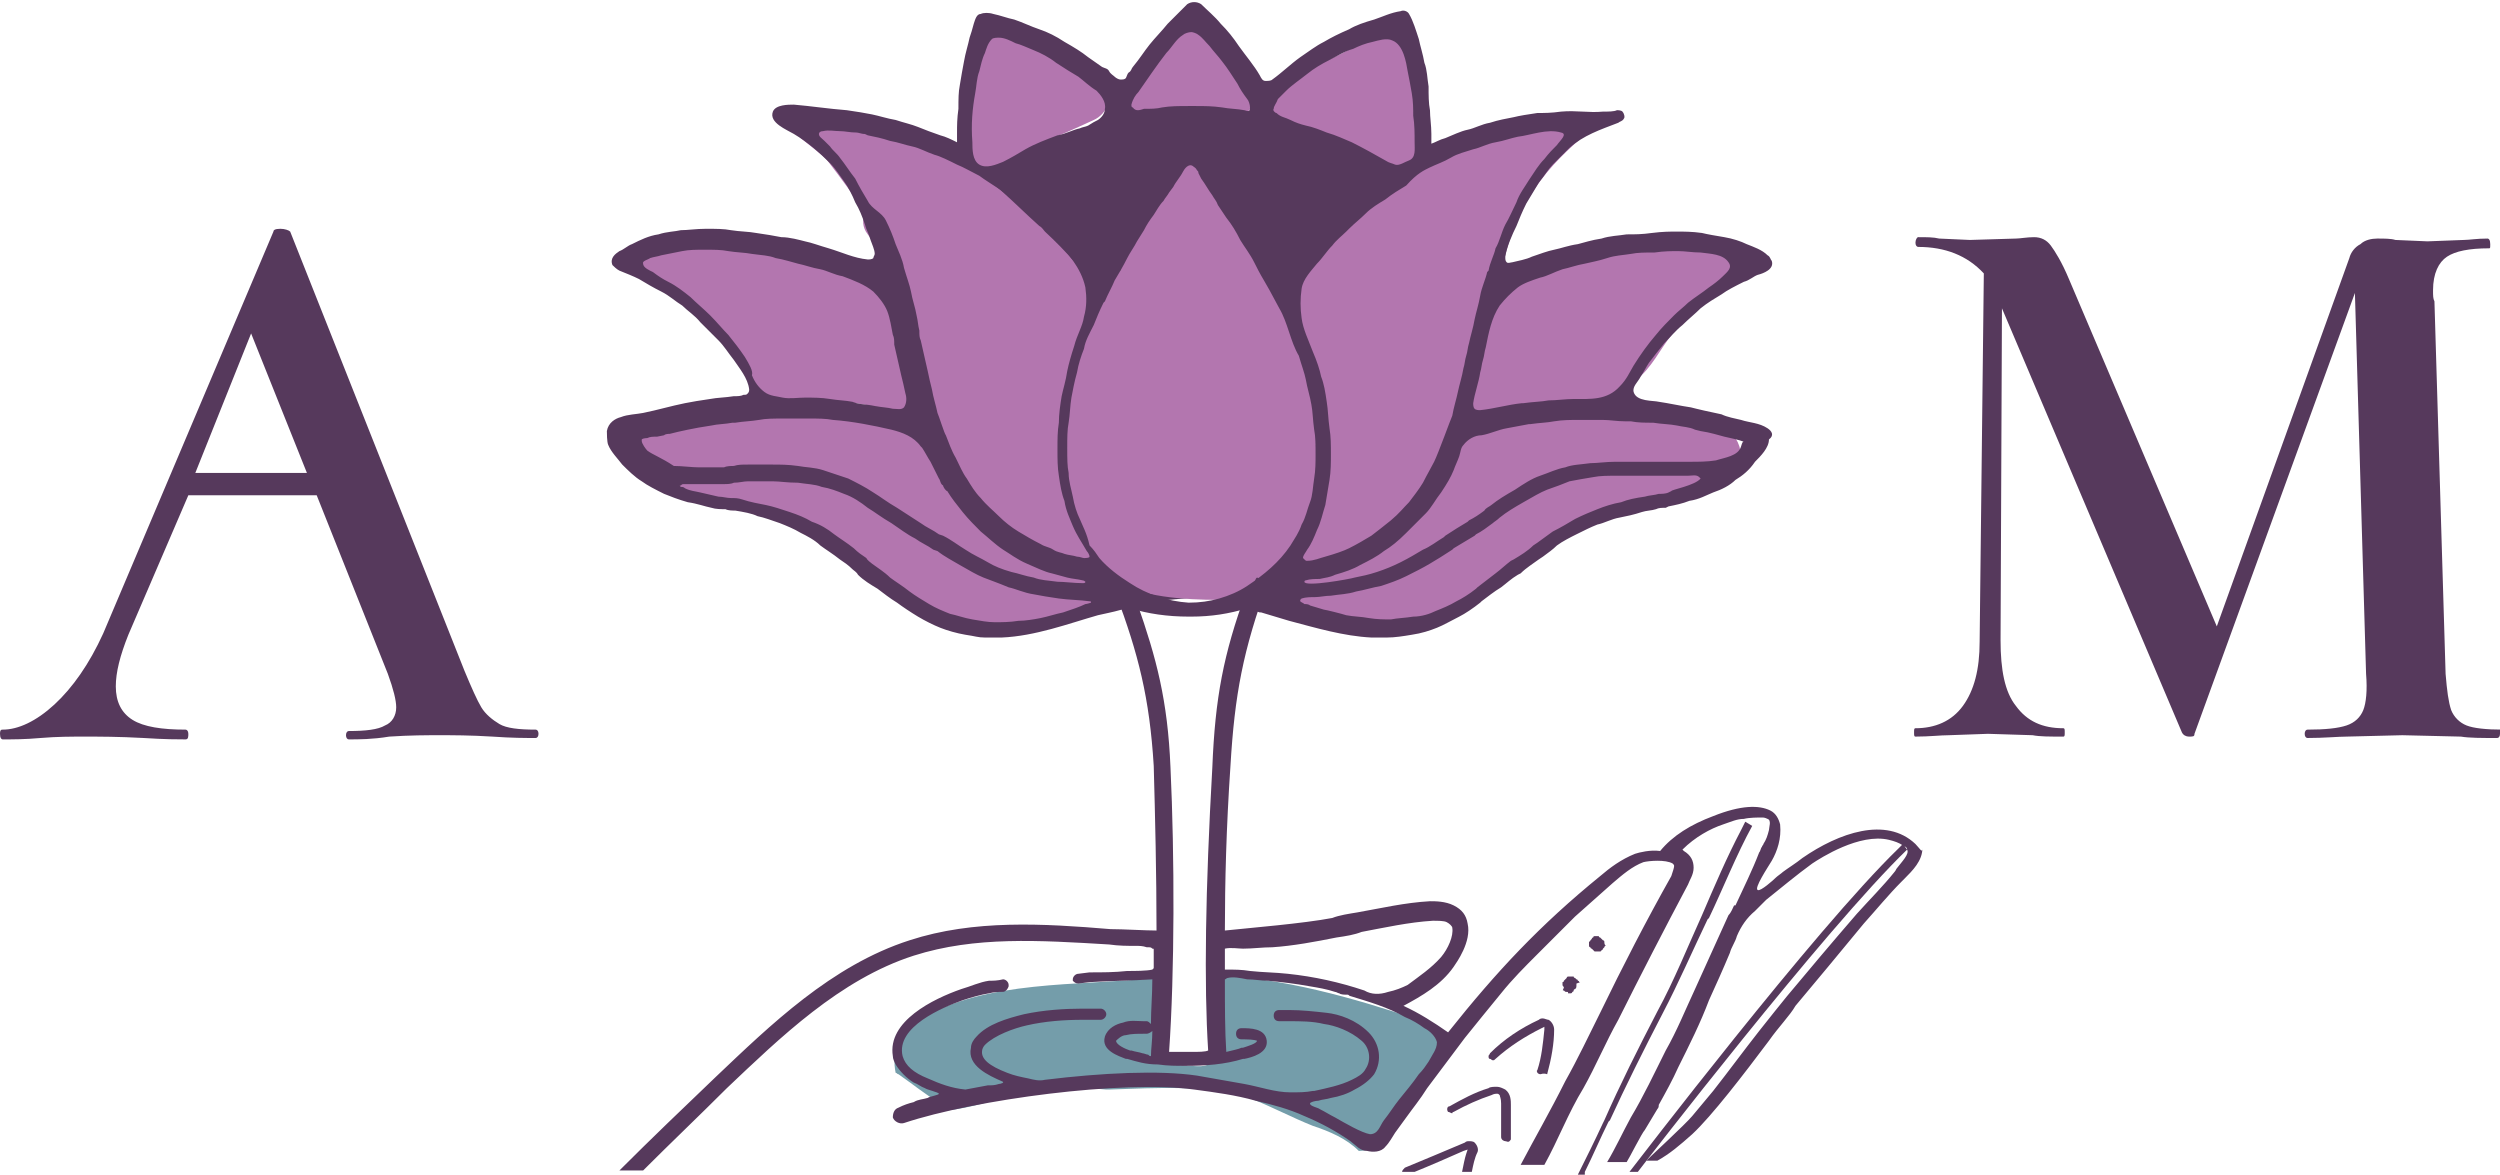
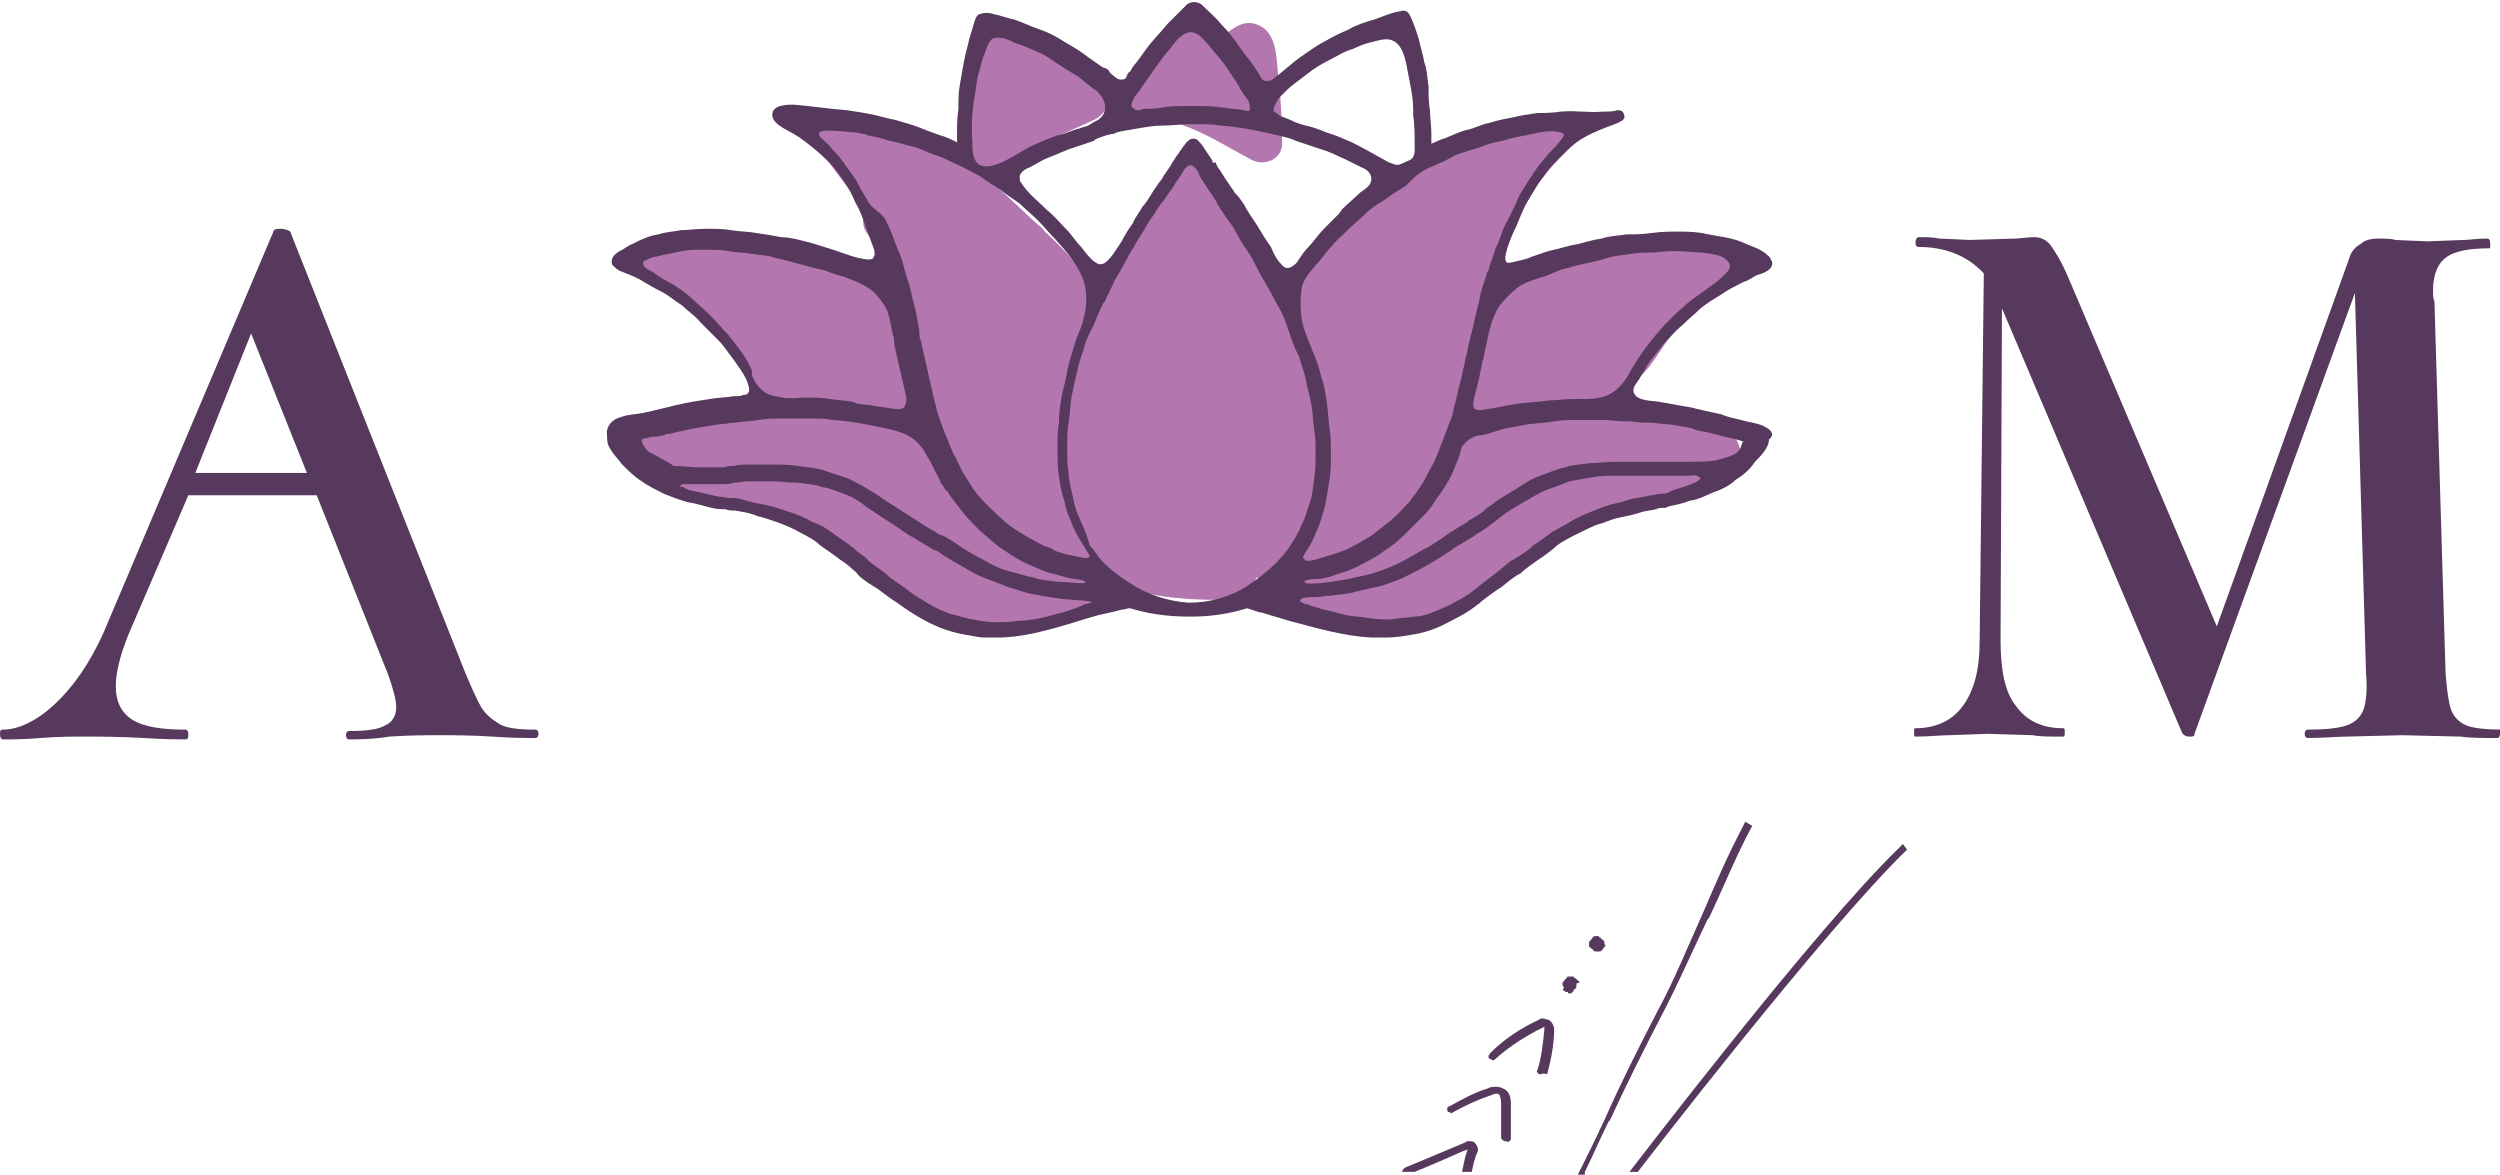
<svg xmlns="http://www.w3.org/2000/svg" version="1.1" id="Camada_2_00000104681344195329731510000007560721801192507797_" x="0" y="0" viewBox="0 0 179.2 84.2" style="enable-background:new 0 0 179.2 84.2" xml:space="preserve">
  <style>.st0{fill:#56395c}.st2{fill:#b376af}.st3{fill:none}</style>
  <g id="Camada_11">
    <path class="st0" d="M38.6 52.6c0 .2-.1.3-.2.3-.7 0-1.7 0-3.1-.1-1.6-.1-2.9-.1-3.8-.1s-2.1 0-3.6.1c-1.2.2-2.2.2-2.9.2-.1 0-.2-.1-.2-.3s.1-.3.2-.3c1.2 0 2.1-.1 2.6-.4.5-.2.8-.7.8-1.3 0-.5-.2-1.3-.6-2.4l-5.1-12.8h-9.2l-4.3 10c-.6 1.5-.9 2.7-.9 3.7 0 1.1.4 1.9 1.2 2.4s2.1.7 3.8.7c.1 0 .2.1.2.3s0 .4-.2.4c-.5 0-1.5 0-3-.1-1.8-.1-3.2-.1-4.2-.1s-2 0-3.2.1c-1.1.1-2 .1-2.7.1-.1 0-.2-.1-.2-.4s.1-.3.2-.3c1.1 0 2.4-.6 3.7-1.8s2.5-2.9 3.5-5.1l12.2-28.8c0-.1.1-.2.5-.2.3 0 .6.1.7.2l12.5 31.5c.5 1.2.9 2.1 1.2 2.6s.8.9 1.3 1.2 1.4.4 2.6.4c.1 0 .2.1.2.3zM14 33.9h8l-4-10-4 10zM179.2 52.6c0 .2-.1.3-.2.3-1.1 0-2 0-2.6-.1l-4.2-.1-4 .1c-.6 0-1.6.1-2.8.1-.1 0-.2-.1-.2-.3s.1-.3.2-.3c1.3 0 2.2-.1 2.8-.3s1-.6 1.2-1.1.3-1.4.2-2.6l-.8-27.3-11.5 31.6c0 .2-.1.2-.4.2-.2 0-.4-.1-.5-.3l-12.9-30.4-.1 23.8c0 2.1.3 3.7 1.1 4.7.8 1.1 1.9 1.6 3.4 1.6.1 0 .1.1.1.3s0 .3-.1.3c-1 0-1.7 0-2.2-.1l-3.2-.1-2.8.1c-.6 0-1.4.1-2.4.1-.1 0-.1-.1-.1-.3s0-.3.1-.3c1.4 0 2.6-.5 3.4-1.6.8-1.1 1.2-2.6 1.2-4.6l.3-26.4c-1.2-1.3-2.8-1.9-4.7-1.9-.1 0-.2-.1-.2-.3s.1-.4.2-.4c.6 0 1.1 0 1.5.1l2.2.1 3.3-.1c.3 0 .8-.1 1.3-.1s.9.2 1.2.6.8 1.2 1.3 2.4l10.6 24.9 9.5-26.4c.1-.4.4-.8.8-1 .3-.3.8-.4 1.2-.4.5 0 1 0 1.3.1l2.3.1 2.6-.1c.4 0 .9-.1 1.7-.1.1 0 .2.1.2.4s0 .3-.1.3c-1.4 0-2.4.2-3 .6s-1 1.2-1 2.4c0 .4 0 .6.1.8l.8 26.7c.1 1.2.2 2 .4 2.6.2.5.6.9 1.1 1.1s1.4.3 2.6.3c-.2 0-.2.1-.2.3z" />
  </g>
-   <path d="M101.7 73.1c-4.8-1.6-9.7-3-14.7-3.2 0 .1.1.2.1.3.1.7-.1 1.6-.1 2.3-.1.7.1 1.6.1 2.3 0 .8-.1 1.5-.8 1.6-.4.1-2-.1-2.4-.1-1-.2-.5-3-.4-3.5.1-.7-.1-1.6.1-2.3.1-.2.1-.4.2-.5-.4 0-.7.1-1 .1-5.6.6-12 .1-17 3-1.4.7-1.9 2.4-1.6 3.8.1 0 .1.1.2.1 1 .7 2 1.5 3 2.1.2.1.4.3.5.5 1.7-.2 3.3-.7 5-1.2 2.1-.6 4.3-.5 6.4-.3h.2c3.3-.1 7.2-.4 10.3.7 1.5.6 2.8 1.3 4.3 1.9 1.2.4 2.4.9 3.3 1.8.4 0 .9-.1 1.3-.4.1-.1.2-.3.4-.4 2.1-1.9 3.3-4.4 5-6.6-.4-.9-1.2-1.6-2.4-2z" style="fill:#749daa" />
  <path class="st0" d="M110.4 77c-.1 0-.2-.1-.2-.1 0-.1-.1-.1 0-.2.3-.9.4-1.9.5-2.9v-.2l-.2.1c-1.2.6-2.3 1.3-3.3 2.2-.1.1-.1.1-.2.1s-.1-.1-.2-.1-.1-.1-.1-.2.1-.1.1-.2c1-1 2.2-1.8 3.5-2.4.1-.1.2-.1.3-.1.1 0 .3.1.4.1.2.1.4.4.4.7 0 1-.2 2.1-.5 3.2-.3-.1-.4 0-.5 0zM107.9 81.8c-.1 0-.3-.1-.3-.3v-2.4c0-.4-.1-.5-.1-.6-.1-.1-.1-.1-.2-.1s-.2 0-.4.1c-.9.3-1.8.7-2.7 1.2-.1 0-.1.1-.1.1-.1 0-.2-.1-.3-.1-.1-.1-.1-.4.1-.4.9-.5 1.8-1 2.8-1.3.1-.1.4-.1.6-.1.2 0 .4.1.6.2.4.3.4.8.4 1.1v2.4c0 .1 0 .1-.1.2s-.2 0-.3 0zM101.4 84c1-.4 2.6-1.1 3.5-1.5l.3-.1-.1.3c-.1.3-.2.8-.3 1.3h.7c.1-.5.2-1 .4-1.4.1-.2 0-.5-.2-.7-.1-.1-.3-.1-.4-.1s-.2 0-.3.1c-1.2.5-3.3 1.4-4.3 1.8-.1.1-.2.2-.2.3h.9zM113.2 70.4c0-.1-.1-.1-.1-.1 0-.1-.1-.1-.1-.1l-.1-.1c-.1 0-.1-.1-.1-.1h-.4c-.1 0-.1.1-.1.1l-.1.1-.1.1c0 .1-.1.1-.1.1v.2c0 .1.1.1.1.2-.1.2-.1.2 0 .2.1.1.1.1.2.1s.1 0 .1.1h.2c.1 0 .1-.1.1-.1.1 0 .1-.1.1-.1 0-.1.1-.1.1-.1.1-.1.1-.1.1-.4.3-.1.3-.1.2-.1zM115 67.5c0-.1-.1-.1-.1-.1l-.2-.2c-.1 0-.1-.1-.1-.1H114.3c-.1 0-.1.1-.1.1-.1 0-.1.1-.1.1l-.1.1s0 .1-.1.1V67.8c0 .1.1.1.1.1 0 .1.1.1.1.1l.1.1.1.1h.4c.1 0 .1-.1.1-.1.1 0 .1-.1.1-.1l.1-.1c0-.1.1-.1.1-.1-.1-.1-.1-.2-.1-.3zM113.6 84c.6-1.2 1.1-2.4 1.7-3.6l.1-.1c1.1-2.4 2.4-5 3.8-7.7 1.1-2.1 2.1-4.4 3.2-6.7l.1-.1c1-2.1 2-4.6 3.1-6.6l-.5-.3-.3.6c-1 1.9-1.9 4-2.8 6.1-1 2.2-2 4.7-3.2 6.9-1.4 2.7-2.7 5.3-3.8 7.8l-.1.2c-.6 1.3-1.2 2.5-1.8 3.7h.5zM136.4 60.5l-.3.3c-6 5.8-18.9 22.7-19.3 23.2h.6c.3-.4 13.4-17.4 19.3-23.1l-.3-.4z" />
-   <path class="st0" d="M137.3 60.5c-2.1-2-5.5-.8-8.1 1-.5.4-1 .7-1.4 1-.1.1-.4.3-.5.4-.2.2-1.1 1-1.3.9-.3-.1.7-1.6 1-2.1.4-.7.7-1.6.6-2.6-.1-.4-.3-.8-.7-1-.8-.4-2.1-.4-4.1.4-1.6.6-2.9 1.4-3.8 2.5-.7-.1-1.5.1-1.8.2-1 .4-1.8 1-2.5 1.6-4.3 3.5-7.4 6.8-10.9 11.2-1-.7-2.1-1.4-3.2-1.9 1.3-.7 2.7-1.5 3.6-2.8.2-.3 1.3-1.8 1-3.1-.1-.6-.4-1-1-1.3-.6-.3-1.3-.3-1.7-.3-1.8.1-3.5.5-5.2.8-.6.1-1.3.2-1.8.4-2.1.4-5.8.7-7.7.9 0-3.4.1-7.4.4-11.8.3-5.1.9-8.3 2.7-13.2l.4-1.1-11.6 1.1.3.9c1.6 4.3 2.4 7.4 2.7 12.3.1 3.6.2 7.8.2 11.8-.8 0-2.4-.1-3.3-.1-4.8-.4-9.8-.7-14.4.8-5.6 1.8-10 6.1-13.9 9.8-2.3 2.2-4.6 4.4-6.9 6.7h1.7c2-2 4-3.9 6-5.9 3.8-3.6 8.1-7.8 13.4-9.5 4.4-1.4 9-1.1 14-.8.7.1 1.3.1 1.9.1.3 0 .5 0 .8.1.3 0 .3 0 .4.1.1 0 .1 0 .1.1v1.3l-.1.1c-.4.1-1.3.1-1.8.1-.9.1-1.8.1-2.7.1l-.8.1c-.2 0-.4.2-.4.4v.1c.1.1.2.2.4.2l.8-.1c1.6-.1 3-.1 4.5-.2 0 1.1-.1 2.2-.1 3.2-.1-.1-.2-.2-.3-.2H82c-.5 0-1-.1-1.5.1-.5.1-1.1.4-1.3 1-.3 1 1 1.4 1.5 1.6h.1c.7.2 1.3.4 2.2.4.7.1 1.3.1 2 .1 1.4 0 2.8-.1 4.1-.5h.1c.5-.1 1.7-.4 1.6-1.3-.1-.9-1.2-.9-1.8-.9-.2 0-.4.1-.4.4 0 .2.1.4.4.4h.2c.7 0 .9.1.9.1 0 .2-.7.4-1 .5H89c-.2.1-.7.2-1.1.3-.1-1.5-.1-3.3-.1-5.2.1 0 .1-.1.2-.1.4-.1.9 0 1.4.1.5 0 1 .1 1.5.1 1 .1 1.9.2 3 .4.6.1 1.2.2 1.8.4.1 0 .2.1.3.1.1.1.4.1.6.1.1 0 .1.1.2.1 1.3.4 2.7.8 3.9 1.5.5.2 1 .5 1.4.8.4.2.8.6.9 1 0 .3-.1.5-.2.7-.1.2-.3.5-.4.7-.2.3-.4.6-.7.9-.4.6-1 1.3-1.4 1.8-.4.5-.7 1-1.1 1.5-.3.4-.4 1-1 1-.6-.1-1.8-.8-2.5-1.2-.4-.2-.7-.4-1.1-.6-.1-.1-.7-.2-.7-.4 0-.1.4-.2.6-.2.3-.1.6-.1.9-.2.6-.1 1.2-.3 1.7-.6.6-.3 1.1-.7 1.4-1.1.6-1 .4-2.2-.4-3-.9-.9-2.1-1.3-3-1.4-.9-.1-1.8-.2-2.7-.2h-.7c-.2 0-.4.1-.4.4 0 .2.1.4.4.4h.7c.8 0 1.7 0 2.5.2.8.1 1.9.5 2.7 1.2.6.5.7 1.4.3 2-.2.4-.6.6-1 .8-.8.4-1.8.6-2.7.8h-.1c-.5.1-1 .1-1.6.1-1.1 0-2.2-.4-3.3-.6-1.1-.2-2.3-.4-3.4-.6-2.7-.4-6.8-.2-10.9.3-.4.1-.8 0-1.2-.1-.5-.1-1-.2-1.5-.4-1.3-.5-1.9-1-1.8-1.6 0-.1.1-.3.2-.4.7-.7 2.1-1.2 3-1.4 1.3-.3 2.7-.4 4-.4h1.3c.2 0 .4-.2.4-.4s-.2-.4-.4-.4h-1.3c-1.3 0-2.8.1-4.2.4-1.2.3-2.6.7-3.4 1.6-.2.2-.4.5-.4.8-.3 1.3 1.3 2 2.2 2.4.3.1-.1.2-.2.2-.3.1-.5.1-.8.1-.5.1-1.1.2-1.6.3-1-.1-1.8-.4-2.7-.8-1-.4-1.6-.9-1.8-1.6-.5-2.1 2.9-3.5 4.3-4 .6-.2 1.3-.4 1.9-.5.4-.1.7-.1 1-.1.1 0 .3-.1.4-.4v-.1c0-.2-.2-.4-.4-.4-.4.1-.7.1-1 .1-.7.1-1.3.4-2 .6-2 .7-5.3 2.3-4.9 4.8 0 .2.1.4.2.6.3.5.8 1 1.3 1.3.3.1.5.3.8.4.1.1 1 .3 1 .4 0 .1-.7.2-.8.3-.3.1-.7.1-1 .3-.4.1-.7.2-1.1.4-.3.1-.4.4-.4.7.1.3.5.5.8.4 5.1-1.7 15.7-3.1 20.8-2.4 1.5.2 3 .4 4.4.8 1.3.3 2.4.6 3.5 1.1 1.2.5 2.3 1.1 3.3 1.8.4.3.7.7 1.2.7.4.1 1 .1 1.3-.3.3-.3.5-.7.7-1 .3-.4.5-.7.8-1.1.5-.7 1-1.3 1.5-2.1l2.7-3.6c.8-1 1.7-2.1 2.6-3.2.8-1 1.7-1.9 2.6-2.8l2.7-2.7 2.7-2.4c.7-.6 1.4-1.2 2.2-1.5.4-.1 1.6-.2 2.1.1.1.1.1.1.1.2s-.1.4-.2.7c-1.8 3.2-3.5 6.5-5.1 9.8-.8 1.6-1.6 3.3-2.5 4.9-1.1 2.2-2.2 4.1-3.2 6h1.7c1-1.8 1.7-3.7 2.8-5.5.9-1.6 1.6-3.3 2.5-4.9 1.6-3.2 3.3-6.5 5-9.7.1-.3.4-.7.4-1.2s-.2-.9-.7-1.2l-.1-.1c.9-.9 2-1.5 2.9-1.8.6-.2 1-.4 1.5-.4.4-.1 1-.1 1.3-.1.1 0 .2 0 .4.1.3.1.1.6.1.8-.1.4-.2.7-.4 1 0 .1-.1.1-.1.2-.1.1-.1.3-.2.4-.5 1.3-1.1 2.5-1.7 3.8h-.1c-.1.2-.2.5-.4.7-.8 1.8-1.6 3.5-2.4 5.3-.7 1.5-1.3 3-2.1 4.4-.8 1.6-1.6 3.3-2.5 4.8-.6 1.1-1.1 2.2-1.7 3.2h1.4c.2-.3 1.1-2.1 1.3-2.3l.9-1.5c.1-.1.1-.2.1-.3.5-.9 1-1.8 1.4-2.7.8-1.6 1.6-3.2 2.2-4.8.5-1.1 1-2.2 1.5-3.4.1-.4.4-.8.5-1.2.3-.7.7-1.3 1.3-1.8l.8-.8c1-.8 2.2-1.8 3.3-2.6.6-.4 3.4-2.2 5.5-1.7.4.1.7.2 1 .4.1.1.1.1.2.1.1.1.1.1.1.2.2.3-.4.9-.7 1.3-.1.1-.1.2-.2.3-.8 1-1.8 2-2.7 3-1.9 2.2-3.5 4.1-5 5.9-.5.6-1.2 1.5-2 2.5-1.1 1.4-2.2 2.9-3.3 4.3l-1.5 1.8c-.5.6-3 2.9-3.3 3.2h.8c.9-.5 1.6-1.1 2.5-1.9 1.4-1.3 3.7-4.3 5.5-6.7.7-1 1.5-1.8 1.9-2.5 1.5-1.8 3.1-3.7 4.9-5.9.9-1 1.8-2.1 2.7-3l.2-.2c.6-.6 1.3-1.3 1.3-2.2 0 .4-.2 0-.5-.3zM82.5 75.7c-.1 0-.1 0-.2-.1-.1 0-.3-.1-.4-.1-.3-.1-.5-.1-.8-.2H81c-.3-.1-1-.4-1-.7.1-.1.4-.4.7-.4.4-.1.8-.1 1.3-.1h.2c.1 0 .3-.1.4-.2 0 .7-.1 1.3-.1 1.8zm4.1-.4c-.2.1-.7.1-1.2.1h-1.6c.4-5.7.4-14 .1-20.4-.2-4.8-1-7.8-2.4-11.8l7.8-.7c-1.6 4.4-2.2 7.5-2.4 12.5-.5 8.8-.6 15.6-.3 20.3zM97.8 71c-1.8-.6-3.6-1-5.5-1.2-.9-.1-1.8-.1-2.7-.2-.6-.1-1.1-.1-1.7-.1h-.1V68c.4-.1 1 0 1.3 0 .7 0 1.4-.1 2.1-.1 1.5-.1 3.1-.4 4.6-.7.7-.1 1.3-.2 1.8-.4 1.6-.3 3.4-.7 5.1-.8.4 0 .8 0 1 .1s.4.3.4.4c.1.6-.3 1.5-.8 2.1-.7.8-1.6 1.4-2.4 2-.4.2-.9.4-1.4.5-.6.2-1.2.2-1.7-.1zM86.2 76.2s.1 0 0 0c.1 0 .1 0 0 0zM99.5 12.8C95.7 9 90.3 8.7 85.4 8.6c-5.1-.1-10.4.6-14.6 3.7-2.7 2-1.9 6.4 1.8 6.5h.1c.4.4.8.6 1.3.7.7 1 1.7 1.7 2.9 1.6 6.4-.7 12.7-.9 19.1-.5 2 .1 3.1-1.2 3.3-2.7 1.3-1.2 1.8-3.6.2-5.1z" />
  <path class="st2" d="M105.3 29.5c.1.1.2.1.4.1 3.4.5 6.3.5 9.4-1 .7-.2 1.6-.9 2.1-1.3 1.2-.9 1.8-2.3 2.7-3.4 1.2-1.3 3.2-3.7 4.9-4.1 1.6-.4 1.3-1.5-.5-1.8-1.9-.3-3.3-.7-5.1-.4-.1 0-.6.1-.7.1-.4.1-.6-.1-1 .1-.4-.4-1.3 0-2 .2l-7.8 2.4c-.1.1-.2.1-.3.1.1-.1.1-.3.1-.4 1-5.7 3.6-8.3 6.3-10.6 1.5-1.3-.1-.8-1.7-.6-2 .3-3.7.1-5.5 1-.2 0-1.6.4-1.8.4-3.1.7-5.5 2.7-7.6 5.2-.5.4-1 .7-1.5 1.1-.4.2-.7.5-.8 1v.1c-.4.4-.8.7-1.3 1.2-.4.4-.5.8-.4 1.3-.1.1-.1.3-.3.4-.1-.3-.1-.6-.2-.8-.4.1-1.2.7-1.3.1-.2-1-.4-1-.8-1.8-.3.1-.7-1.4-1-1.7-1.5-1.6-2.4-3.6-3.7-5.5-.1-.2-.1-.4-.1-.6-1.6 2-2.9 4.1-4.1 6.4-.4.1-.7.5-1 1.1-.1.5-.3 1-.4 1.6-.4.1-.8.4-1 .9-.1.4-.4.7-.5 1-1-1.8-2.4-3.3-3.9-4.7-.1-.1-.2-.3-.4-.4-1.9-1.7-3.4-3.4-5.6-4.6-.8-.5-1.7-.9-2.6-1.3-.3-.2-1.1-.2-1.5-.4-.4-.1-1.7-.2-2.2-.4-.1 0-.1-.1-.1-.1-.4-.2-.5-.4-.7-.5-2.1-.2-5.5-.7-4.4 1 .1.1 1.8 1.4 1.9 1.6 1 1.3 1.9 2.5 2.7 3.8-.2.4-.2 1 .2 1.5.7 1 1.3 1.9 1.8 3 .1.5.2 1 .4 1.6-4.9-3.3-11-3.8-16.9-3.6-1.9.1-2.6 2-.6 2.5 2.2.6 4.2 2.7 5.5 4.4.4.7.7 1.5 1.3 2.1l.2.2v.1c0 1.3 1.1 1.8 2.2 1.7 1.1-.1 2.1-.1 3.3-.1h.1c1.8.1 3.6.5 5.3 1 .1.1.2.1.4.1.3.2.6.4.9.7l.6.3c.2.7.4 1.4.7 2.1-1.1-1.3-2.3-2.4-4.1-2.9-2.5-.6-5.3-.4-7.9-.3-2.9.1-5.8.4-8.6.9-1.9.3-1.4 2.8 0 3.4 3 2.3 5.4 1.4 8.5 2.6 2.6 1 5.8 3 7.9 4.7.4.5.9 1 1.5 1.3 1 1 3 1.7 4.4 2.1 2.9.9 6 .3 8.8-.6.6-.2 1-.7 1.1-1.2.1-.1-.9-.8-.8-.8.4-.1.7-.4 1.1-.6.4-.2.6.4.7.1 1.6 1.2 5 1.4 7.3 1.4.4 0 1.2.1 1.5 0 .6 0 .5-.2 1-.3.6-.1-.1-1 .3-1.3.2.1.4.1.6.1l-.2.9 1.2 1.1c2.1 2 8.9 2.8 13.2.1 1.3-.8 2.7-1.6 3.8-2.7.1 0 1-1.5 1-1.5 3.6-2.4 6.1-2.6 10.2-3.7.1 0 1.5-.2 1.5-.2 1.2-.3.9-1 2.1-1.3 1.8-.2 1.6-3 0-3.4-2.9-.7-5.8-1.3-8.7-1.3-2.8-.1-6-.1-8.6.7-.8.3-1.5.6-2.1 1 .1-.2.2-.4.3-.7.7-.2.8-.6.9-1zm-10.9 1.9c.1.1.2.1.3.1-.1.2-.2.4-.3.7-.1-.2-.1-.5 0-.8zm-.6 5.9c.1.1.1.1.1.2-.1 0-.1.1-.3.1.1-.1.2-.3.2-.3z" />
-   <path class="st2" d="M72.3 12.3c1-.9 1.1-1.6 2.4-2.1 1.3-.5 2.4-1 3.7-1.6.9-.4 1.5-1.6.6-2.4-1-.9-2.3-1.2-3.4-2.1-1.1-.9-2.2-1.6-3.5-2-.7-.2-1.6.2-1.7 1C70 5 69.5 6.8 69 8.5c-.1.5 0 .9.2 1.2-.1.1-.2.1-.3.2-1.4 1.2.7 3.5 2.1 2.4h1.3zM82.3 8.5c2-.6 3.9-.9 5.9-.2 1.5.4 2.5-1.8 1.1-2.6-.1-.1-.4-.2-.7-.3-.4-1.1-1.4-2.1-1.9-3.2-.4-.8-1.6-.9-2.2-.3l-2.7 3c-.2.3-.4.6-.4.9-1.5.7-.7 3.2.9 2.7zM92.1 8.9c2.6 0 5.2 1.8 7.5 3 .9.4 2.1-.1 2.1-1.2 0-1.7-.1-3.4-.3-5.1-.1-1-.1-2.7-1.2-3.3-1.2-.7-2.1.2-3 .9-.8.6-1.8 1-2.7 1.4h-.1c-.5.1-1.1.3-1.6.4-.7.1-1 .6-1 1.1-1.4.4-1.3 2.8.3 2.8z" />
+   <path class="st2" d="M72.3 12.3c1-.9 1.1-1.6 2.4-2.1 1.3-.5 2.4-1 3.7-1.6.9-.4 1.5-1.6.6-2.4-1-.9-2.3-1.2-3.4-2.1-1.1-.9-2.2-1.6-3.5-2-.7-.2-1.6.2-1.7 1C70 5 69.5 6.8 69 8.5c-.1.5 0 .9.2 1.2-.1.1-.2.1-.3.2-1.4 1.2.7 3.5 2.1 2.4h1.3zM82.3 8.5c2-.6 3.9-.9 5.9-.2 1.5.4 2.5-1.8 1.1-2.6-.1-.1-.4-.2-.7-.3-.4-1.1-1.4-2.1-1.9-3.2-.4-.8-1.6-.9-2.2-.3l-2.7 3c-.2.3-.4.6-.4.9-1.5.7-.7 3.2.9 2.7zc2.6 0 5.2 1.8 7.5 3 .9.4 2.1-.1 2.1-1.2 0-1.7-.1-3.4-.3-5.1-.1-1-.1-2.7-1.2-3.3-1.2-.7-2.1.2-3 .9-.8.6-1.8 1-2.7 1.4h-.1c-.5.1-1.1.3-1.6.4-.7.1-1 .6-1 1.1-1.4.4-1.3 2.8.3 2.8z" />
  <path class="st3" d="M120.7 34.2h-5c-.7 0-1.3.1-1.8.1-.6.1-1.2.1-1.7.3-.5.1-1 .3-1.6.6-.5.2-1 .5-1.7.9s-1.2.7-1.7 1.1c-.1.1-.3.2-.5.4-.4.3-.8.6-1.2.8l-.1.1-1.5.9-.1.1c-.5.3-1 .7-1.6 1-.6.3-1.1.6-1.7.9s-1.2.5-1.8.7c-.6.2-1.2.4-1.8.4-.7.1-1.3.2-1.8.3-.4.1-.7.1-1.1.1-.3 0-.7 0-1 .1 0 0-.1 0-.1.1-.1.1-.1.1 0 .1.1.1.1.1.3.2s.3.1.4.1c.3.1.7.2 1 .3.1.1 1.3.4 1.6.4.6.1 1.1.1 1.6.2.6.1 1.2.1 1.6.1.5 0 1.1-.1 1.6-.2.6-.1 1.1-.3 1.6-.4.5-.2 1-.4 1.5-.7.4-.2.9-.5 1.4-.9l.1-.1c.4-.3.9-.6 1.3-1 .4-.3.7-.6 1.1-.9l.2-.1c.4-.4.9-.7 1.4-1l.3-.2c.4-.3.7-.6 1.1-.8.5-.4 1-.7 1.6-.9.6-.3 1.1-.6 1.6-.7.5-.2 1.1-.4 1.7-.5.5-.1 1.1-.2 1.7-.4.3-.1.7-.1 1-.2.2-.1.5-.1.7-.1l.2-.1c.1 0 1.8-.3 1.8-.7 0-.1 0-.1-.1-.1 0-.3-.3-.2-.5-.3zM87.2 42.5c.8-.2 1.6-.5 2.4-1 1.2-.7 2.3-1.6 3.1-2.8.3-.4.6-.9.8-1.5.2-.5.4-1.1.6-1.6s.2-1.1.3-1.7c.1-.6.1-1.3.1-1.7 0-.7 0-1.3-.1-1.8-.1-.7-.1-1.3-.2-1.8-.1-.6-.2-1.2-.4-1.8-.1-.5-.3-1-.5-1.7-.1-.5-.4-1.1-.7-1.7-.2-.6-.4-1.1-.7-1.7-.1-.1-.6-1.1-.7-1.3l-.4-.7c-.2-.4-.4-.8-.7-1.3-.3-.5-.7-1-1-1.6-.3-.5-.7-1-1-1.6l-.6-.9c-.1-.2-.3-.4-.4-.7-.3-.4-.5-.8-.8-1.2l-.2-.4c-.1-.1-.1-.1-.1-.2-.1-.1-.1-.2-.3-.3-.4-.1-.6.2-.7.4-.2.4-.5.7-.7 1.1l-.3.4c-.1.2-.3.4-.4.6-.2.3-.4.7-.7 1-.2.4-.4.7-.7 1.1l-.5.8c-.2.4-.5.8-.7 1.2-.3.5-.7 1.1-.9 1.6-.3.5-.5 1-.7 1.5l-.1.1c-.3.6-.5 1.1-.7 1.6-.2.6-.4 1.2-.7 1.7-.2.6-.4 1.2-.5 1.7-.1.7-.3 1.3-.4 1.8-.1.6-.1 1.2-.2 1.8-.1.5-.1 1.1-.1 1.8s0 1.3.1 1.8c.1.6.2 1.2.3 1.7.1.7.3 1.2.5 1.6.2.5.5 1 .8 1.5.2.3.4.6.7.9.6.7 1.4 1.3 2.2 1.8.8.5 1.7.9 2.6 1.1.1 0 .1 0 .1.1.1 0 .1 0 .2.1.1 0 .1 0 .2.1.1 0 .3.1.4.1.3 0 .5.1.8.1.5.1 1 .1 1.6-.1z" />
-   <path class="st3" d="M116.1 30c-.5-.1-1-.1-1.6-.1h-1.8c-.5 0-1.1.1-1.7.1-.5.1-1.1.1-1.7.2h-.1c-.5.1-1.1.1-1.6.3-.6.1-1.2.4-1.8.5-.5.1-1 .3-1.3.7-.1.2-.2.6-.3.8-.1.3-.3.7-.4 1-.2.5-.5 1-.9 1.6-.4.6-.7 1-1.1 1.5-.4.4-.8 1-1.4 1.4-.5.5-1 .9-1.6 1.3-.5.4-1.1.7-1.7 1-.5.2-1.1.4-1.8.7-.4.1-.7.2-1.1.3-.3.1-.7.1-1 .1-.1 0-.1.1-.1.1 0 .4 3.3-.2 3.6-.3.5-.1 1.1-.2 1.6-.4.6-.1 1.1-.4 1.7-.7.6-.3 1.1-.5 1.6-.9l1.5-.9.1-.1c.5-.3 1-.6 1.6-1l.1-.1c.4-.2.7-.5 1.1-.7.1-.1.4-.2.5-.4.5-.4 1-.7 1.7-1.1.7-.4 1.3-.7 1.8-1 .7-.3 1.2-.4 1.8-.6l1.8-.3c.5-.1 1.1-.1 1.8-.1H119c.7 0 1.3.1 1.8 0 .5 0 1.2-.1 1.8-.1.6-.1 1.6-.3 1.8-1 .1-.2.1-.4-.1-.4-.4-.1-1-.3-1.5-.4-.4-.1-1-.2-1.7-.4l-.4-.1c-.4-.1-.9-.2-1.3-.3-.6-.1-1.2-.1-1.7-.2s-1-.1-1.6-.1v.1z" />
  <path class="st3" d="M99.6 13.7c-.5.4-1 .7-1.4 1-.4.4-.8.7-1.2 1.1l-.2.2-1 1c-.4.4-.8.9-1.1 1.3-.4.6-1 1.1-1.1 1.8s-.1 1.4 0 2.1c.1.8.6 1.6.8 2.4.2.7.4 1.3.6 1.8.1.6.3 1.3.4 1.8s.1 1.2.2 1.9c.1.6.1 1.2.1 1.9 0 .6 0 1.3-.1 1.8-.1.7-.1 1.3-.3 1.8-.1.6-.4 1.2-.6 1.8-.2.5-.4 1-.7 1.4-.1.1-.3.4-.3.6 0 .1.1.1.1.1s.1.1.2.1c.4 0 .8-.1 1.3-.3.7-.2 1.2-.4 1.7-.6.5-.2 1-.6 1.6-.9.4-.3.9-.7 1.4-1.1s.9-.9 1.3-1.3c.3-.4.7-.9 1-1.4.4-.6.6-1 .8-1.5.2-.5 1.2-3 1.3-3.3.1-.6.4-1.2.4-1.7.1-.6.3-1.1.4-1.7.1-.3.1-.6.2-.9.1-.3.1-.6.2-.9.1-.6.3-1.2.4-1.7.1-.6.3-1.1.4-1.7.1-.6.4-1.2.5-1.7l.1-.1c.1-.5.3-1 .5-1.6.1-.5.4-1 .7-1.7.2-.5.5-1.1.8-1.6.3-.6.6-1.1.9-1.6.4-.6.7-1 1.1-1.5.3-.4.6-.7.9-1 .3-.2.8-.7.3-.9-.9-.2-2.1.1-3.1.3-.5.1-1 .2-1.6.4-.5.1-1.1.3-1.6.5-.5.1-1 .4-1.6.6-.5.2-1 .4-1.5.7-.5.2-1 .5-1.6.8-.6.8-1.1 1.2-1.6 1.5zM107.6 21.9c-.6.9-.8 2-1 3-.1.3-.1.6-.2.9-.1.3-.1.6-.2.9-.1.7-.4 1.5-.5 2.2 0 .1 0 .4.1.4.1.1.3.1.4.1 1-.1 2.1-.3 3-.5h.1c.7-.1 1.3-.1 1.8-.2.6-.1 1.3-.1 1.8-.1 1.2 0 2.4.1 3.3-.9.4-.4.6-1 1-1.5.5-.7 1-1.5 1.6-2.2.4-.5.9-1 1.3-1.4.3-.3.7-.6 1-.9.4-.4 1-.7 1.5-1.1.4-.3.7-.5 1-.8.2-.2.7-.6.4-1-.4-.6-1.3-.6-2-.7-.5-.1-1-.1-1.6-.1-.4 0-1 0-1.7.1-.6.1-1.2.1-1.7.1-.6.1-1.1.1-1.7.3s-1.2.3-1.6.4c-.6.1-1.2.3-1.6.4-.6.1-1.1.4-1.6.6-.5.2-1 .4-1.6.7-.6.4-1 .8-1.3 1.3zM92.5 8.7c.4.1.7.2 1.1.4.5.1 1 .4 1.5.5.7.2 1.3.5 1.8.7.8.4 1.6.8 2.4 1.3.2.1.4.2.7.3.4.1.7-.1 1-.3.5-.3.4-.9.4-1.3 0-.7-.1-1.3-.1-1.9-.1-.5-.1-1-.1-1.6-.1-.6-.1-1.1-.3-1.6-.1-.7-.3-1.9-1.1-2.2-.4-.1-1 0-1.4.1-.4.1-1 .4-1.4.5-.6.3-1.2.5-1.7.8-.5.3-1 .7-1.6 1-.5.4-1 .7-1.5 1.2l-.6.6c-.1.1-.4.4-.4.7 0 .1.1.3.1.4.5.2.8.3 1.2.4zM55.2 28.3c.4.3.8.3 1.3.4.5.1 1.1 0 1.6 0 .6 0 1.2.1 1.8.1.5.1 1 .1 1.6.2l.3.1c.4.1.9.1 1.3.2s.8.1 1.3.2c.3.1.6.1.8-.1.3-.2.2-.6.1-1s-.2-.8-.3-1.3l-.5-2.2c-.1-.2-.1-.4-.1-.7-.1-.6-.1-1.2-.4-1.7-.2-.5-.6-1-1-1.4-.7-.6-1.5-.8-2.2-1.1-.6-.2-1.1-.4-1.6-.5-.6-.1-1.2-.4-1.6-.4-.4-.1-1-.2-1.6-.4-.5-.1-1-.2-1.7-.3-.5-.1-1.1-.1-1.7-.2-.5 0-1-.1-1.7-.1s-1.2 0-1.6.1c-.4.1-1 .1-1.5.2-.3.1-.5.1-.8.2-.1.1-.6.1-.5.4.1.3.5.4.7.6.4.2.7.4 1.1.7.5.4 1 .7 1.6 1.1.4.4 1 .8 1.4 1.3.5.5 1 1 1.3 1.4s.7 1 1.2 1.6c.3.4.7 1 .9 1.4-.1.3.1.8.5 1.2z" />
  <path class="st3" d="M63.6 17.8c.1.5.4 1.1.6 1.7.2.7.4 1.2.5 1.7.1.6.3 1.2.4 1.7.1.4.1.7.2 1.1.1.2.1.4.1.7l.5 2.2c.1.4.1.8.3 1.3.1.6.3 1.2.4 1.7.1.2.5 1.6.6 1.6.1.5.4 1 .7 1.6.3.6.6 1.1.8 1.5.3.4.7 1 1 1.4.4.4.8.9 1.3 1.3.4.4.9.8 1.4 1.1.4.3 1 .6 1.6.9.3.1.6.3.9.4.2.1.5.1.8.3.3.1.6.1.9.2.1 0 .3.1.5.1.1 0 .4.1.4-.1 0-.1-.1-.2-.2-.4-.4-.7-.7-1-1-1.8-.2-.5-.4-1.1-.6-1.8-.1-.5-.3-1.2-.4-1.8-.1-.5-.1-1.1-.1-1.9 0-.7 0-1.3.1-1.9.1-.7.1-1.3.2-1.9.1-.5.2-1.1.4-1.8.1-.6.4-1.2.5-1.8.2-.7.5-1.3.7-2.1.1-.7.2-1.4.1-2.1-.3-1.4-1.3-2.4-2.2-3.5-.4-.4-.7-.8-1.2-1.3-.4-.4-.8-.8-1.3-1.2-.4-.4-.8-.7-1.4-1-.5-.4-1-.7-1.5-1-.5-.3-1-.6-1.6-.8-.5-.2-1.1-.5-1.6-.7-.6-.2-1-.4-1.6-.6-.4-.1-1-.3-1.6-.4-.2-.3-.7-.5-1.2-.5-.1 0-.1 0-.3-.1-.1 0-.4-.1-.5-.1-.4-.1-.7-.1-1.2-.1-.4 0-.8-.1-1.2 0-.1 0-.3.1-.3.2 0 .2.2.4.4.5.1.1.3.2.4.4.3.2.5.5.7.8.4.4.7 1 1.1 1.5s.7 1 .9 1.6c.3.6.6 1.1.8 1.6.2.5.7 1 .8 1.6zM82 7.9c.4-.1.8-.1 1.3-.1.7-.1 1.3-.1 1.9-.1h.5c.7 0 1.3 0 1.9.1.5.1 1.1.1 1.6.2.2 0 .4.1.4-.2 0-.2-.1-.4-.2-.6L88.8 6c-.3-.5-.7-1-1.1-1.6-.3-.4-.6-.7-.9-1.1-.2-.3-.4-.6-.8-.8-.1-.1-.3-.2-.5-.2s-.5.1-.6.2c-.4.4-.8.9-1.2 1.3-.7.9-1.3 1.9-2 2.8-.2.3-.4.6-.5.9v.3c.2.3.5.1.8.1zM70.2 11.6c.5.3 1.3 0 1.7-.2.5-.2 1-.6 1.6-.9.7-.4 1.5-.7 2.3-1 .5-.2 1-.4 1.6-.5.2-.1.4-.1.6-.2.2-.1.4-.1.7-.4.3-.2.4-.5.5-.8 0-.4-.3-1-.6-1.3-.4-.4-.8-.7-1.3-1-.4-.4-1-.7-1.6-1-.6-.3-1.2-.6-1.7-.9-.4-.1-.8-.4-1.3-.5-.4-.1-.8-.3-1.2-.4-.1 0-.4 0-.5.1-.3.1-.4.6-.5 1-.1.4-.3.9-.4 1.3-.1.5-.2 1-.3 1.6-.1 1.1-.2 2.1-.2 3.3.1.7.1 1.5.6 1.8zM77.9 10.1c-.6.1-1.2.4-1.8.6-.7.2-1.2.5-1.7.7-.4.1-.7.4-1.1.6-.3.1-.9.4-.7.8 0 .1.1.2.1.3.5.7 1.3 1.3 1.9 2l1.3 1.3c.4.4.7.9 1.1 1.3.3.4.7.8 1 1.1.1.1.1.1.2.1.4.1.8-.4 1.1-.7l.6-.9c.3-.4.6-.9.8-1.3.2-.4.5-.7.7-1.2.2-.3.4-.7.7-1 .1-.1.3-.4.4-.6l.3-.4c.2-.4.5-.7.7-1.1l.2-.3c.1-.2.3-.4.4-.6.1-.1.2-.3.3-.4.1-.3.5-.6.9-.4.2.1.4.4.5.6l.6.9c.1.1.1.1.1.2l.1.1.2.4c.3.4.5.8.8 1.2.1.2.3.4.4.6.2.3.4.6.7.9.4.5.7 1 1 1.6.3.4.6.9.9 1.4.3.4.5.8.8 1.3.1.1.2.2.3.2.1 0 .2-.1.4-.1.2-.1.4-.3.5-.5.1-.3.4-.5.6-.8.4-.4.7-1 1.2-1.4l1.1-1.1.5-.5c.4-.4.8-.8 1.3-1.2.4-.3.8-.5.8-1 0-.4-.4-.7-.7-.8l-1.2-.6c-.5-.2-1-.4-1.7-.7l-1.8-.6c-.4-.1-.9-.3-1.3-.4-1.3-.4-2.7-.6-4.1-.7-.6-.1-1.2-.1-1.8-.1H85c-.6 0-1.2 0-1.8.1-.6.1-1.3.1-1.8.2-.6.1-1.1.2-1.6.3-.1 0-.1.1-.2.1h-.1c-.5.1-1 .3-1.6.4v.1z" />
-   <path class="st3" d="M51.6 33.1c.2 0 .5 0 .7-.1.4 0 .7-.1 1-.1h1.8c.5 0 1.1.1 1.8.1.6.1 1.2.1 1.8.3.6.1 1.3.4 1.8.6.7.3 1.3.7 1.8 1 .5.3 1.1.7 1.7 1.1.6.4 1.1.7 1.7 1.1.4.3.9.6 1.3.8l.3.1c.5.4 1 .7 1.6 1 .7.4 1.1.7 1.6.9.4.2 1 .4 1.7.7.5.1 1 .3 1.6.4.5.1 1 .1 1.7.3.6.1 1.3.1 1.8.1.1 0 .2 0 .2-.1.1-.1-.1-.1-.2-.1-.4-.1-.7-.1-1.1-.2-.4-.1-.7-.1-1.1-.3-.6-.1-1.2-.4-1.8-.7-.7-.3-1.3-.6-1.7-1-.5-.4-1-.7-1.6-1.3-.5-.4-1-.9-1.3-1.4-.4-.5-.7-1-1.1-1.5-.1 0-.2-.4-.3-.4-.1-.1-.2-.4-.3-.5l-.6-1.2c-.1-.4-.4-.7-.6-1l-.1-.1c-.5-.6-1.3-1-2.1-1.2-1.3-.4-2.8-.6-4.2-.7-.6-.1-1.2-.1-1.7-.1h-1.8c-.7 0-1.3.1-1.8.1-.6.1-1.2.1-1.7.2h-.2c-.5.1-1 .1-1.5.2-.7.1-1.3.2-1.7.3s-.8.2-1.3.3c-.1.1-.3.1-.4.1l-.5.1c-.2.1-.4.1-.7.1-.1 0-.4.1-.4.1v.1c-.1.2.2.6.4.7.4.4 1 .5 1.6.6.7.1 1.3.1 1.8.1 1 .5 1.6.5 2.1.5z" />
  <path class="st3" d="M77.8 43.4c.1-.1.5-.1.3-.4h-.2c-.7-.1-1.5-.1-2.2-.2-.7-.1-1.3-.1-1.8-.3-.7-.1-1.2-.3-1.8-.5-.7-.2-1.3-.4-1.8-.7-.5-.2-1-.5-1.7-.9-.5-.3-1.1-.7-1.6-1l-.3-.1c-.4-.3-.8-.5-1.3-.8-.6-.4-1.2-.7-1.7-1.1-.6-.4-1.2-.8-1.7-1.1-.5-.3-1.1-.7-1.7-1-.5-.2-1-.4-1.6-.5-.6-.1-1.1-.2-1.7-.3-.7-.1-1.3-.1-1.8-.1h-1.8c-.4 0-.7 0-1 .1-.2 0-.5 0-.7.1h-2.8c-.1 0-.2 0-.3.1-.1.1 0 .1 0 .1.1.1.1.1.3.1.4.1.7.2 1.1.3.4.1.9.2 1.3.3.3.1.6.1.9.1.3.1.5.1.8.1.7.1 1.2.2 1.7.4.6.1 1.1.3 1.7.5.6.2 1.1.4 1.6.7.5.3 1 .6 1.6.9.4.3 1 .7 1.4 1 .3.2.6.4.9.7.1.1.3.2.4.4.4.4.9.7 1.3 1 .4.3.9.7 1.4 1 .4.3.9.6 1.4.9s1 .5 1.5.7c.4.2 1 .4 1.6.4.6.1 1.2.2 1.6.2.5 0 1 0 1.7-.1.6-.1 1.1-.1 1.6-.2s1.1-.2 1.6-.4c.8 0 1.4-.2 1.8-.4zM82 7.9c.4-.1.8-.1 1.3-.1.7-.1 1.3-.1 1.9-.1h.5c.7 0 1.3 0 1.9.1.5.1 1.1.1 1.6.2.2 0 .4.1.4-.2 0-.2-.1-.4-.2-.6L88.8 6c-.3-.5-.7-1-1.1-1.6-.3-.4-.6-.7-.9-1.1-.2-.3-.4-.6-.8-.8-.1-.1-.3-.2-.5-.2s-.5.1-.6.2c-.4.4-.8.9-1.2 1.3-.7.9-1.3 1.9-2 2.8-.2.3-.4.6-.5.9v.3c.1.3.5.1.8.1zM77.9 10.1c-.6.1-1.2.4-1.8.6-.7.2-1.2.5-1.7.7-.4.1-.7.4-1.1.6-.3.1-.9.4-.7.8 0 .1.1.2.1.3.5.7 1.3 1.3 1.9 2l1.3 1.3c.4.4.7.9 1.1 1.3.3.4.7.8 1 1.1.1.1.1.1.2.1.4.1.8-.4 1.1-.7l.6-.9c.3-.4.6-.9.8-1.3.2-.4.5-.7.7-1.2.2-.3.4-.7.7-1 .1-.1.3-.4.4-.6l.3-.4c.2-.4.5-.7.7-1.1l.2-.3c.1-.2.3-.4.4-.6.1-.1.2-.3.3-.4.1-.3.5-.6.9-.4.2.1.4.4.5.6l.6.9c.1.1.1.1.1.2l.1.1.2.4c.3.4.5.8.8 1.2.1.2.3.4.4.6.2.3.4.6.7.9.4.5.7 1 1 1.6.3.4.6.9.9 1.4.3.4.5.8.8 1.3.1.1.2.2.3.2.1 0 .2-.1.4-.1.2-.1.4-.3.5-.5.1-.3.4-.5.6-.8.4-.4.7-1 1.2-1.4l1.1-1.1.5-.5c.4-.4.8-.8 1.3-1.2.4-.3.8-.5.8-1 0-.4-.4-.7-.7-.8l-1.2-.6c-.5-.2-1-.4-1.7-.7l-1.8-.6c-.4-.1-.9-.3-1.3-.4-1.3-.4-2.7-.6-4.1-.7-.6-.1-1.2-.1-1.8-.1H85c-.6 0-1.2 0-1.8.1-.6.1-1.3.1-1.8.2-.6.1-1.1.2-1.6.3-.1 0-.1.1-.2.1h-.1c-.5.1-1 .3-1.6.4v.1zM92.5 8.7c.4.1.7.2 1.1.4.5.1 1 .4 1.5.5.7.2 1.3.5 1.8.7.8.4 1.6.8 2.4 1.3.2.1.4.2.7.3.4.1.7-.1 1-.3.5-.3.4-.9.4-1.3 0-.7-.1-1.3-.1-1.9-.1-.5-.1-1-.1-1.6-.1-.6-.1-1.1-.3-1.6-.1-.7-.3-1.9-1.1-2.2-.4-.1-1 0-1.4.1-.4.1-1 .4-1.4.5-.6.3-1.2.5-1.7.8-.5.3-1 .7-1.6 1-.5.4-1 .7-1.5 1.2l-.6.6c-.1.1-.4.4-.4.7 0 .1.1.3.1.4.5.2.8.3 1.2.4zM70.2 11.6c.5.3 1.3 0 1.7-.2.5-.2 1-.6 1.6-.9.7-.4 1.5-.7 2.3-1 .5-.2 1-.4 1.6-.5.2-.1.4-.1.6-.2.2-.1.4-.1.7-.4.3-.2.4-.5.5-.8 0-.4-.3-1-.6-1.3-.4-.4-.8-.7-1.3-1-.4-.4-1-.7-1.6-1-.6-.3-1.2-.6-1.7-.9-.4-.1-.8-.4-1.3-.5-.4-.1-.8-.3-1.2-.4-.1 0-.4 0-.5.1-.3.1-.4.6-.5 1-.1.4-.3.9-.4 1.3-.1.5-.2 1-.3 1.6-.1 1.1-.2 2.1-.2 3.3 0 .7 0 1.5.6 1.8zM63.6 17.8c.1.5.4 1.1.6 1.7.2.7.4 1.2.5 1.7.1.6.3 1.2.4 1.7.1.4.1.7.2 1.1.1.2.1.4.1.7l.5 2.2c.1.4.1.8.3 1.3.1.6.3 1.2.4 1.7.1.2.5 1.6.6 1.6.1.5.4 1 .7 1.6.3.6.6 1.1.8 1.5.3.4.7 1 1 1.4.4.4.8.9 1.3 1.3.4.4.9.8 1.4 1.1.4.3 1 .6 1.6.9.3.1.6.3.9.4.2.1.5.1.8.3.3.1.6.1.9.2.1 0 .3.1.5.1.1 0 .4.1.4-.1 0-.1-.1-.2-.2-.4-.4-.7-.7-1-1-1.8-.2-.5-.4-1.1-.6-1.8-.1-.5-.3-1.2-.4-1.8-.1-.5-.1-1.1-.1-1.9 0-.7 0-1.3.1-1.9.1-.7.1-1.3.2-1.9.1-.5.2-1.1.4-1.8.1-.6.4-1.2.5-1.8.2-.7.5-1.3.7-2.1.1-.7.2-1.4.1-2.1-.3-1.4-1.3-2.4-2.2-3.5-.4-.4-.7-.8-1.2-1.3-.4-.4-.8-.8-1.3-1.2-.4-.4-.8-.7-1.4-1-.5-.4-1-.7-1.5-1-.5-.3-1-.6-1.6-.8-.5-.2-1.1-.5-1.6-.7-.6-.2-1-.4-1.6-.6-.4-.1-1-.3-1.6-.4-.2-.3-.7-.5-1.2-.5-.1 0-.1 0-.3-.1-.1 0-.4-.1-.5-.1-.4-.1-.7-.1-1.2-.1-.4 0-.8-.1-1.2 0-.1 0-.3.1-.3.2 0 .2.2.4.4.5.1.1.3.2.4.4.3.2.5.5.7.8.4.4.7 1 1.1 1.5s.7 1 .9 1.6c.3.6.6 1.1.8 1.6.2.5.6 1 .8 1.6zM120.6 34.2h-5c-.7 0-1.3.1-1.8.1-.6.1-1.2.1-1.7.3-.5.1-1 .3-1.6.6-.5.2-1 .5-1.7.9s-1.2.7-1.7 1.1c-.1.1-.3.2-.5.4-.4.3-.8.6-1.2.8l-.1.1-1.5.9-.1.1c-.5.3-1 .7-1.6 1-.6.3-1.1.6-1.7.9s-1.2.5-1.8.7c-.6.2-1.2.4-1.8.4-.7.1-1.3.2-1.8.3-.4.1-.7.1-1.1.1-.3 0-.7 0-1 .1 0 0-.1 0-.1.1-.1.1-.1.1 0 .1.1.1.1.1.3.2.1.1.3.1.4.1.3.1.7.2 1 .3.1.1 1.3.4 1.6.4.6.1 1.1.1 1.6.2.6.1 1.2.1 1.6.1.5 0 1.1-.1 1.6-.2.6-.1 1.1-.3 1.6-.4.5-.2 1-.4 1.5-.7.4-.2.9-.5 1.4-.9l.1-.1c.4-.3.9-.6 1.3-1 .4-.3.7-.6 1.1-.9l.2-.1c.4-.4.9-.7 1.4-1l.3-.2c.4-.3.7-.6 1.1-.8.5-.4 1-.7 1.6-.9.6-.3 1.1-.6 1.6-.7.5-.2 1.1-.4 1.7-.5.5-.1 1.1-.2 1.7-.4.3-.1.7-.1 1-.2.2-.1.5-.1.7-.1l.2-.1c.1 0 1.8-.3 1.8-.7 0-.1 0-.1-.1-.1.1-.3-.2-.2-.5-.3zM99.6 13.7c-.5.4-1 .7-1.4 1-.4.4-.8.7-1.2 1.1l-.2.2-1 1c-.4.4-.8.9-1.1 1.3-.4.6-1 1.1-1.1 1.8s-.1 1.4 0 2.1c.1.8.6 1.6.8 2.4.2.7.4 1.3.6 1.8.1.6.3 1.3.4 1.8s.1 1.2.2 1.9c.1.6.1 1.2.1 1.9 0 .6 0 1.3-.1 1.8-.1.7-.1 1.3-.3 1.8-.1.6-.4 1.2-.6 1.8-.2.5-.4 1-.7 1.4-.1.1-.3.4-.3.6 0 .1.1.1.1.1s.1.1.2.1c.4 0 .8-.1 1.3-.3.7-.2 1.2-.4 1.7-.6.5-.2 1-.6 1.6-.9.4-.3.9-.7 1.4-1.1s.9-.9 1.3-1.3c.3-.4.7-.9 1-1.4.4-.6.6-1 .8-1.5.2-.5 1.2-3 1.3-3.3.1-.6.4-1.2.4-1.7.1-.6.3-1.1.4-1.7.1-.3.1-.6.2-.9.1-.3.1-.6.2-.9.1-.6.3-1.2.4-1.7.1-.6.3-1.1.4-1.7.1-.6.4-1.2.5-1.7l.1-.1c.1-.5.3-1 .5-1.6.1-.5.4-1 .7-1.7.2-.5.5-1.1.8-1.6.3-.6.6-1.1.9-1.6.4-.6.7-1 1.1-1.5.3-.4.6-.7.9-1 .3-.2.8-.7.3-.9-.9-.2-2.1.1-3.1.3-.5.1-1 .2-1.6.4-.5.1-1.1.3-1.6.5-.5.1-1 .4-1.6.6-.5.2-1 .4-1.5.7-.5.2-1 .5-1.6.8-.6.8-1.2 1.2-1.6 1.5z" />
  <path class="st3" d="M116.1 30c-.5-.1-1-.1-1.6-.1h-1.8c-.5 0-1.1.1-1.7.1-.5.1-1.1.1-1.7.2h-.1c-.5.1-1.1.1-1.6.3-.6.1-1.2.4-1.8.5-.5.1-1 .3-1.3.7-.1.2-.2.6-.3.8-.1.3-.3.7-.4 1-.2.5-.5 1-.9 1.6-.4.6-.7 1-1.1 1.5-.4.4-.8 1-1.4 1.4-.5.5-1 .9-1.6 1.3-.5.4-1.1.7-1.7 1-.5.2-1.1.4-1.8.7-.4.1-.7.2-1.1.3-.3.1-.7.1-1 .1-.1 0-.1.1-.1.1 0 .4 3.3-.2 3.6-.3.5-.1 1.1-.2 1.6-.4.6-.1 1.1-.4 1.7-.7.6-.3 1.1-.5 1.6-.9l1.5-.9.1-.1c.5-.3 1-.6 1.6-1l.1-.1c.4-.2.7-.5 1.1-.7.1-.1.4-.2.5-.4.5-.4 1-.7 1.7-1.1.7-.4 1.3-.7 1.8-1 .7-.3 1.2-.4 1.8-.6l1.8-.3c.5-.1 1.1-.1 1.8-.1H119c.7 0 1.3.1 1.8 0 .5 0 1.2-.1 1.8-.1.6-.1 1.6-.3 1.8-1 .1-.2.1-.4-.1-.4-.4-.1-1-.3-1.5-.4-.4-.1-1-.2-1.7-.4l-.4-.1c-.4-.1-.9-.2-1.3-.3-.6-.1-1.2-.1-1.7-.2s-1-.1-1.6-.1v.1zM107.5 21.9c-.6.9-.8 2-1 3-.1.3-.1.6-.2.9-.1.3-.1.6-.2.9-.1.7-.4 1.5-.5 2.2 0 .1 0 .4.1.4.1.1.3.1.4.1 1-.1 2.1-.3 3-.5h.1c.7-.1 1.3-.1 1.8-.2.6-.1 1.3-.1 1.8-.1 1.2 0 2.4.1 3.3-.9.4-.4.6-1 1-1.5.5-.7 1-1.5 1.6-2.2.4-.5.9-1 1.3-1.4.3-.3.7-.6 1-.9.4-.4 1-.7 1.5-1.1.4-.3.7-.5 1-.8.2-.2.7-.6.4-1-.4-.6-1.3-.6-2-.7-.5-.1-1-.1-1.6-.1-.4 0-1 0-1.7.1-.6.1-1.2.1-1.7.1-.6.1-1.1.1-1.7.3-.6.1-1.2.3-1.6.4-.6.1-1.2.3-1.6.4-.6.1-1.1.4-1.6.6-.5.2-1 .4-1.6.7-.5.4-.9.8-1.3 1.3zM55.2 28.3c.4.3.8.3 1.3.4.5.1 1.1 0 1.6 0 .6 0 1.2.1 1.8.1.5.1 1 .1 1.6.2l.3.1c.4.1.9.1 1.3.2s.8.1 1.3.2c.3.1.6.1.8-.1.3-.2.2-.6.1-1s-.2-.8-.3-1.3l-.5-2.2c-.1-.2-.1-.4-.1-.7-.1-.6-.1-1.2-.4-1.7-.2-.5-.6-1-1-1.4-.7-.6-1.5-.8-2.2-1.1-.6-.2-1.1-.4-1.6-.5-.6-.1-1.2-.4-1.6-.4-.4-.1-1-.2-1.6-.4-.5-.1-1-.2-1.7-.3-.5-.1-1.1-.1-1.7-.2-.5 0-1-.1-1.7-.1s-1.2 0-1.6.1c-.4.1-1 .1-1.5.2-.3.1-.5.1-.8.2-.1.1-.6.1-.5.4.1.3.5.4.7.6.4.2.7.4 1.1.7.5.4 1 .7 1.6 1.1.4.4 1 .8 1.4 1.3.5.5 1 1 1.3 1.4s.7 1 1.2 1.6c.3.4.7 1 .9 1.4-.2.3.1.8.5 1.2zM77.9 43c-.7-.1-1.5-.1-2.2-.2-.7-.1-1.3-.1-1.8-.3-.7-.1-1.2-.3-1.8-.5-.7-.2-1.3-.4-1.8-.7-.5-.2-1-.5-1.7-.9-.5-.3-1.1-.7-1.6-1l-.3-.1c-.4-.3-.8-.5-1.3-.8-.6-.4-1.2-.7-1.7-1.1-.6-.4-1.2-.8-1.7-1.1s-1.1-.7-1.7-1c-.5-.2-1-.4-1.6-.5-.6-.1-1.1-.2-1.7-.3-.7-.1-1.3-.1-1.8-.1h-1.8c-.4 0-.7 0-1 .1-.2 0-.5 0-.7.1h-2.8c-.1 0-.2 0-.3.1-.1.1 0 .1 0 .1.1.1.1.1.3.1.4.1.7.2 1.1.3.4.1.9.2 1.3.3.3.1.6.1.9.1.3.1.5.1.8.1.7.1 1.2.2 1.7.4.6.1 1.1.3 1.7.5.6.2 1.1.4 1.6.7.5.3 1 .6 1.6.9.4.3 1 .7 1.4 1 .3.2.6.4.9.7.1.1.3.2.4.4.4.4.9.7 1.3 1s.9.7 1.4 1c.4.3.9.6 1.4.9s1 .5 1.5.7c.4.2 1 .4 1.6.4.6.1 1.2.2 1.6.2.5 0 1 0 1.7-.1.6-.1 1.1-.1 1.6-.2s1.1-.2 1.6-.4c.6-.2 1.1-.4 1.6-.6 0 0 .5-.1.3-.2.1 0 0 0 0 0zM89.8 44.1h.1V44c-2.5-.4-5.5-.3-8.3.1 0 .1 0 .1.1.1" />
  <path class="st3" d="M51.6 33.1c.2 0 .5 0 .7-.1.4 0 .7-.1 1-.1h1.8c.5 0 1.1.1 1.8.1.6.1 1.2.1 1.8.3.6.1 1.3.4 1.8.6.7.3 1.3.7 1.8 1 .5.3 1.1.7 1.7 1.1.6.4 1.1.7 1.7 1.1.4.3.9.6 1.3.8l.3.1c.5.4 1 .7 1.6 1 .7.4 1.1.7 1.6.9.4.2 1 .4 1.7.7.5.1 1 .3 1.6.4.5.1 1 .1 1.7.3.6.1 1.3.1 1.8.1.1 0 .2 0 .2-.1.1-.1-.1-.1-.2-.1-.4-.1-.7-.1-1.1-.2-.4-.1-.7-.1-1.1-.3-.6-.1-1.2-.4-1.8-.7-.7-.3-1.3-.6-1.7-1-.5-.4-1-.7-1.6-1.3-.5-.4-1-.9-1.3-1.4-.4-.5-.7-1-1.1-1.5-.1 0-.2-.4-.3-.4-.1-.1-.2-.4-.3-.5l-.6-1.2c-.1-.4-.4-.7-.6-1l-.1-.1c-.5-.6-1.3-1-2.1-1.2-1.3-.4-2.8-.6-4.2-.7-.6-.1-1.2-.1-1.7-.1h-1.8c-.7 0-1.3.1-1.8.1-.6.1-1.2.1-1.7.2h-.2c-.5.1-1 .1-1.5.2-.7.1-1.3.2-1.7.3s-.8.2-1.3.3c-.1.1-.3.1-.4.1l-.5.1c-.2.1-.4.1-.7.1-.1 0-.4.1-.4.1v.1c-.1.2.2.6.4.7.4.4 1 .5 1.6.6.7.1 1.3.1 1.8.1 1 .5 1.6.5 2.1.5zM83.7 42.6c.1 0 .1 0 .1.1.1 0 .1 0 .2.1.1 0 .1 0 .2.1.1 0 .3.1.4.1.3 0 .5.1.8.1.6 0 1.1-.1 1.6-.2.8-.2 1.6-.5 2.4-1 1.2-.7 2.3-1.6 3.1-2.8.3-.4.6-.9.8-1.5.2-.5.4-1.1.6-1.6.1-.5.2-1.1.3-1.7.1-.6.1-1.3.1-1.7 0-.7 0-1.3-.1-1.8-.1-.7-.1-1.3-.2-1.8-.1-.6-.2-1.2-.4-1.8-.1-.5-.3-1-.5-1.7-.1-.5-.4-1.1-.7-1.7-.2-.6-.4-1.1-.7-1.7-.1-.1-.6-1.1-.7-1.3l-.4-.7c-.2-.4-.4-.8-.7-1.3-.3-.5-.7-1-1-1.6-.3-.5-.7-1-1-1.6l-.6-.9c-.1-.2-.3-.4-.4-.7-.3-.4-.5-.8-.8-1.2l-.2-.4c-.1-.1-.1-.1-.1-.2-.1-.1-.1-.2-.3-.3-.4-.1-.6.2-.7.4-.2.4-.5.7-.7 1.1l-.3.4c-.1.2-.3.4-.4.6-.2.3-.4.7-.7 1-.2.4-.4.7-.7 1.1l-.5.8c-.2.4-.5.8-.7 1.2-.3.5-.7 1.1-.9 1.6-.3.5-.5 1-.7 1.5l-.1.4c-.3.6-.5 1.1-.7 1.6-.2.6-.4 1.2-.7 1.7-.2.6-.4 1.2-.5 1.7-.1.7-.3 1.3-.4 1.8-.1.6-.1 1.2-.2 1.8-.1.5-.1 1.1-.1 1.8s0 1.3.1 1.8c.1.6.2 1.2.3 1.7.1.7.3 1.2.5 1.6.2.5.5 1 .8 1.5.2.3.4.6.7.9.6.7 1.4 1.3 2.2 1.8.8.3 1.7.7 2.6.9z" />
  <path class="st0" d="M126.7 30.7c-.6-.4-1.3-.4-1.9-.6-.4-.1-1-.2-1.4-.4-.4-.1-1-.2-1.8-.4l-.4-.1c-.7-.1-1.6-.3-2.3-.4-.4-.1-1.6 0-1.8-.7-.1-.4.3-.7.5-1.1.2-.3.4-.7.6-1 .3-.4.7-.9 1.1-1.4.4-.4.8-.9 1.3-1.3.4-.4.9-.8 1.3-1.2.5-.4 1-.7 1.5-1 .4-.3 1-.6 1.6-.9.4-.1.7-.4 1-.5.4-.1 1.2-.4 1-1-.1-.1-.1-.3-.3-.4-.4-.4-1-.6-1.5-.8-.4-.2-1-.4-1.6-.5-.6-.1-1.2-.2-1.6-.3-.7-.1-1.3-.1-1.8-.1s-1 0-1.8.1c-.7.1-1.2.1-1.8.1-.6.1-1.2.1-1.8.3-.7.1-1.3.3-1.7.4-.7.1-1.2.3-1.7.4-.5.1-1 .3-1.6.5-.4.2-1 .3-1.4.4-.1 0-.3.1-.4 0-.1-.1-.1-.2-.1-.4.1-.7.5-1.6.8-2.2.2-.5.4-1 .7-1.6l.9-1.5c.4-.5.7-1 1-1.3l1.2-1.2c1-.9 2.2-1.3 3.5-1.8.1-.1.3-.1.4-.3.1-.1 0-.4-.1-.5-.1-.1-.3-.1-.4-.1-.2.1-.6.1-1 .1-1 .1-1.9-.1-3 0-.7.1-1.2.1-1.7.1-.7.1-1.3.2-1.7.3-.5.1-1.1.2-1.7.4-.6.1-1.1.4-1.6.5s-1.1.4-1.6.6c-.4.1-.7.3-1 .4v-.7c0-.6-.1-1.2-.1-1.7-.1-.5-.1-1.1-.1-1.7-.1-.6-.1-1.2-.3-1.7-.1-.6-.3-1.2-.4-1.7-.2-.6-.4-1.3-.7-1.8-.1-.2-.4-.3-.6-.2-.7.1-1.3.4-1.9.6-.7.2-1.3.4-1.8.7-.7.3-1.3.6-1.8.9-.6.3-1.1.7-1.7 1.1-.7.5-1.3 1.1-2 1.6-.1.1-.3.1-.5.1s-.3-.2-.4-.4c-.4-.7-1-1.4-1.5-2.1-.4-.6-.8-1.1-1.3-1.6-.4-.5-1-1-1.4-1.4-.3-.2-.7-.2-1 0l-1.4 1.4c-.4.5-.9 1-1.3 1.5s-.7 1-1.2 1.6c-.1.1-.1.3-.3.4-.1.1-.1.2-.2.4-.1.1-.2.1-.4.1-.1 0-.3-.1-.4-.2-.1-.1-.3-.2-.4-.4s-.3-.2-.5-.3c-.3-.2-.7-.5-1-.7-.5-.4-1-.7-1.7-1.1-.6-.4-1.2-.7-1.8-.9-.6-.2-1.2-.5-1.8-.7-.5-.1-1-.3-1.5-.4-.3-.1-.7-.1-.9 0-.3 0-.4.4-.5.7-.1.4-.2.7-.3 1-.1.5-.3 1.1-.4 1.7-.1.5-.2 1.1-.3 1.7-.1.5-.1 1-.1 1.7-.1.7-.1 1.2-.1 1.7v.7c-.4-.2-.8-.4-1.2-.5-.6-.2-1.1-.4-1.6-.6s-1-.3-1.6-.5c-.6-.1-1.2-.3-1.7-.4-.5-.1-1.1-.2-1.8-.3-1.3-.1-2.6-.3-3.8-.4-.4 0-1.3 0-1.5.5-.3.8 1 1.3 1.5 1.6 1 .6 1.8 1.3 2.6 2.1.4.4.7.9 1 1.3.3.4.6 1 .8 1.5.3.5.5 1 .7 1.6.1.4.3.7.4 1.1.1.3.3.7.3 1 0 .1-.1.2-.1.3-.1.1-.3.1-.4.1-1-.1-1.8-.5-2.8-.8-.7-.2-1.2-.4-1.7-.5-.4-.1-1.1-.3-1.7-.3-.5-.1-1.1-.2-1.8-.3-.5-.1-1.2-.1-1.8-.2-.5-.1-1.1-.1-1.8-.1s-1.3.1-1.8.1c-.4.1-1 .1-1.6.3-.7.1-1.3.4-1.9.7-.3.1-.6.4-.9.5-.3.2-.7.5-.5 1 .1.1.3.3.5.4.5.2 1 .4 1.4.6.5.3 1 .6 1.6.9s1 .7 1.5 1c.4.4.9.7 1.3 1.2l1.3 1.3c.4.4.7.9 1.1 1.4.4.6 1 1.3 1.1 2.1 0 .1 0 .2-.1.3-.1.1-.1.1-.3.1-.2.1-.4.1-.7.1-.6.1-1.2.1-1.7.2-.7.1-1.3.2-1.8.3-1 .2-2 .5-3 .7-.5.1-1.1.1-1.6.3-.4.1-.9.4-1 1 0 .1 0 .8.1 1 .2.5.7 1 1 1.4.4.4.9.9 1.4 1.2.4.3 1 .6 1.6.9.5.2 1 .4 1.7.6.7.1 1.2.3 1.7.4.3.1.7.1 1 .1.2.1.5.1.7.1.6.1 1.2.2 1.6.4.5.1 1 .3 1.6.5.5.2 1 .4 1.5.7.4.2 1 .5 1.4.9.4.3.9.6 1.4 1 .3.2.6.4.9.7.1.1.3.2.4.4.4.4.9.7 1.4 1 .4.3.9.7 1.4 1 .4.3 1 .7 1.5 1 .5.3 1.1.6 1.6.8.5.2 1.2.4 1.8.5.7.1.9.2 1.4.2h1.2c2.4-.1 4.8-1 6.9-1.6.4-.1 1-.2 1.7-.4.2 0 .4-.1.6-.1 1.3.4 2.7.6 4.2.6h.2c1.4 0 2.7-.2 4-.6l.9.3h.1c.7.2 1.3.4 2 .6 1.9.5 3.9 1.1 5.9 1.2h1.1c.6 0 1.2-.1 1.8-.2.7-.1 1.3-.3 1.8-.5s1-.5 1.6-.8c.4-.2 1-.6 1.5-1l.1-.1c.4-.3.9-.7 1.4-1 .4-.3.7-.6 1.2-.9l.2-.1c.4-.4.9-.7 1.3-1l.3-.2c.4-.3.7-.5 1-.8.4-.3 1-.6 1.4-.8.6-.3 1-.5 1.5-.7.5-.1 1-.4 1.6-.5.5-.1 1-.2 1.6-.4.3-.1.7-.1 1-.2.2-.1.4-.1.7-.1l.2-.1c.5-.1 1-.2 1.5-.4.7-.1 1.2-.4 1.7-.6.6-.2 1.2-.5 1.6-.9.5-.3 1-.7 1.4-1.3.4-.4 1-1 1-1.6.4-.3.2-.6-.1-.8zm-17.9-10.1c.4-.3 1-.5 1.6-.7.5-.1 1-.4 1.6-.6.5-.1 1-.3 1.6-.4.4-.1 1-.2 1.6-.4s1.1-.2 1.7-.3c.5-.1 1-.1 1.7-.1.7-.1 1.2-.1 1.7-.1s1 .1 1.6.1c.7.1 1.6.1 2 .7.3.4-.1.7-.4 1-.3.3-.7.6-1 .8-.5.4-1 .7-1.5 1.1-.3.3-.7.6-1 .9-.4.4-.9.9-1.3 1.4-.6.7-1.1 1.4-1.6 2.2-.3.5-.5 1-1 1.5-.9 1-2.1.9-3.3.9-.6 0-1.2.1-1.8.1-.5.1-1.1.1-1.8.2h-.1c-1 .1-2 .4-3 .5-.1 0-.3 0-.4-.1-.1-.1-.1-.3-.1-.4.1-.7.4-1.5.5-2.2.1-.3.1-.6.2-.9.1-.3.1-.6.2-.9.2-1 .4-2.1 1-3 .4-.5.8-.9 1.3-1.3zm-6.3-8.6c.4-.2 1-.4 1.5-.7s1-.4 1.6-.6c.5-.1 1-.4 1.6-.5.6-.1 1.1-.3 1.6-.4.9-.1 2.1-.6 3.1-.3.5.1-.1.6-.3.9-.3.3-.6.6-.9 1-.4.4-.7.9-1.1 1.5-.3.5-.7 1-.9 1.6-.3.6-.5 1.1-.8 1.6-.3.6-.4 1.2-.7 1.7-.1.5-.4 1-.5 1.6l-.1.1c-.1.5-.4 1.1-.5 1.7s-.3 1.2-.4 1.7c-.1.6-.3 1.2-.4 1.7-.1.3-.1.6-.2.9-.1.3-.1.6-.2.9-.1.6-.3 1.2-.4 1.7-.1.5-.3 1.1-.4 1.7-.1.2-1 2.7-1.3 3.3-.2.4-.5.9-.8 1.5-.3.5-.7 1-1 1.4-.4.4-.7.8-1.3 1.3-.5.4-1 .8-1.4 1.1-.5.3-1 .6-1.6.9-.4.2-1 .4-1.7.6-.4.1-.8.3-1.3.3-.1 0-.1 0-.2-.1l-.1-.1c0-.2.2-.4.3-.6.3-.4.5-.9.7-1.4.3-.6.4-1.2.6-1.8l.3-1.8c.1-.6.1-1.3.1-1.8 0-.7 0-1.3-.1-1.9-.1-.7-.1-1.3-.2-1.9-.1-.7-.2-1.3-.4-1.8-.1-.5-.3-1.1-.6-1.8-.3-.8-.7-1.6-.8-2.4-.1-.7-.1-1.4 0-2.1.1-.7.7-1.3 1.1-1.8.4-.4.7-.9 1.1-1.3.3-.4.7-.7 1-1l.2-.2c.4-.4.8-.7 1.2-1.1.4-.4.9-.7 1.4-1 .5-.4 1-.7 1.5-1 .8-.9 1.3-1.1 1.7-1.3zM91.3 7.8c0-.2.2-.4.3-.7l.6-.6c.4-.4 1-.8 1.5-1.2.5-.4 1-.7 1.6-1s1-.6 1.7-.8c.4-.2.9-.4 1.4-.5.4-.1 1-.3 1.4-.1.8.3 1 1.6 1.1 2.2.1.5.2 1 .3 1.6.1.6.1 1.1.1 1.6.1.6.1 1.3.1 1.9 0 .5.1 1.1-.4 1.3-.3.1-.7.4-1 .3-.2-.1-.4-.1-.7-.3-.7-.4-1.6-.9-2.4-1.3-.5-.2-1.1-.5-1.8-.7-.5-.2-1-.4-1.5-.5-.4-.1-.7-.2-1.1-.4s-.7-.2-1-.5c-.1 0-.3-.2-.2-.3zm-10.2-.3c.1-.4.3-.7.5-.9.7-1 1.3-1.9 2-2.8.4-.4.7-1 1.2-1.3.1-.1.4-.2.6-.2.1 0 .4.1.5.2.3.2.5.5.8.8.3.4.6.7.9 1.1.4.5.7 1 1.1 1.6.2.4.4.7.7 1.1.1.1.2.4.2.6 0 .3-.1.3-.4.2-.5-.1-1.1-.1-1.6-.2-.7-.1-1.3-.1-1.9-.1h-.5c-.7 0-1.3 0-1.9.1-.4.1-.8.1-1.3.1-.3.1-.6.2-.8-.1-.1 0-.1-.1-.1-.2zm-1.4 2.1c.1 0 .2 0 .3-.1.4-.1 1-.2 1.6-.3.6-.1 1.1-.2 1.8-.2s1.3-.1 1.8-.1h.5c.6 0 1.2 0 1.8.1 1.4.1 2.8.4 4.1.7.4.1.9.2 1.3.4l1.8.6c.7.2 1.2.5 1.7.7l1.2.6c.3.1.7.4.7.8 0 .5-.4.7-.8 1-.4.4-.9.8-1.3 1.2l-.2.3-1.1 1.1c-.4.4-.8 1-1.2 1.4-.2.2-.4.5-.6.8-.1.2-.3.4-.5.5-.1.1-.2.1-.4.1-.1 0-.2-.1-.3-.2-.4-.4-.6-.8-.8-1.3-.3-.4-.6-.9-.9-1.4-.3-.5-.7-1-1-1.6-.2-.3-.4-.6-.7-.9-.1-.2-.3-.4-.4-.6-.3-.4-.5-.8-.8-1.2l-.2-.4-.1.1c-.1-.1-.1-.1-.1-.2l-.6-.9c-.1-.2-.3-.4-.5-.6-.4-.2-.7.1-.9.4-.1.1-.2.3-.3.4-.1.2-.3.4-.4.6l-.2.3c-.2.4-.5.7-.7 1.1l-.3.4c-.1.2-.3.4-.4.6-.2.3-.4.7-.7 1-.2.4-.5.7-.7 1.2-.3.4-.6.9-.8 1.3l-.6.9c-.3.4-.7.9-1.1.7-.1 0-.1-.1-.2-.1-.4-.3-.7-.7-1-1.1-.4-.4-.7-.9-1.1-1.3-.4-.4-.8-.9-1.3-1.3-.7-.7-1.4-1.2-1.9-2-.1-.1-.1-.2-.1-.3-.1-.4.4-.7.7-.8.4-.2.7-.4 1.1-.6.5-.2 1-.4 1.7-.7l1.8-.6.1-.1c.2-.1.7-.3 1.2-.4zm-9.8-2.9c.1-.5.1-1.1.3-1.6.1-.4.2-.9.4-1.3.1-.3.2-.7.5-1 .1-.1.4-.1.5-.1.4 0 .8.2 1.2.4.4.1.8.3 1.3.5s1.1.5 1.6.9c.6.4 1.1.7 1.6 1 .4.3.8.7 1.3 1 .3.3.7.8.6 1.3 0 .3-.2.6-.5.8-.2.1-.4.2-.7.4-.2.1-.4.1-.6.2-.5.1-1 .4-1.6.5-.8.3-1.6.6-2.3 1-.5.3-1 .6-1.6.9-.5.2-1.2.5-1.7.2s-.5-1.1-.5-1.6c-.1-1.3 0-2.4.2-3.5zm-7.7 7.7c-.3-.5-.6-1-.9-1.6-.4-.5-.7-1-1.1-1.5-.2-.3-.5-.5-.7-.8l-.4-.4c-.2-.2-.4-.3-.4-.5 0-.1.1-.2.3-.2.4-.1.8 0 1.2 0s.7.1 1.2.1c.1 0 .4.1.5.1.1 0 .1 0 .3.1.5.1 1 .2 1.6.4.6.1 1.1.3 1.6.4.5.1 1 .4 1.6.6.4.1 1 .4 1.6.7.5.2 1 .5 1.6.8.4.3.9.6 1.5 1 .5.4 1 .7 1.4 1 .4.4.9.8 1.3 1.2.4.4.8.9 1.2 1.3.9 1 1.9 2.1 2.2 3.5.1.7.1 1.4-.1 2.1-.1.7-.5 1.3-.7 2.1-.2.6-.4 1.3-.5 1.8-.1.7-.3 1.3-.4 1.8-.1.6-.2 1.3-.2 1.9-.1.6-.1 1.2-.1 1.9s0 1.3.1 1.9c.1.7.2 1.3.4 1.8.1.7.4 1.3.6 1.8.3.7.6 1.1 1 1.8.1.1.2.3.2.4 0 .1-.3.1-.4.1-.1 0-.3-.1-.5-.1-.3-.1-.6-.1-.9-.2-.2-.1-.5-.1-.8-.3s-.6-.2-.9-.4c-.6-.3-1.1-.6-1.6-.9-.5-.3-1-.7-1.4-1.1-.4-.4-.9-.8-1.3-1.3-.4-.4-.7-.9-1-1.4-.3-.4-.5-.9-.8-1.5-.3-.5-.5-1.1-.7-1.6-.1-.1-.5-1.4-.6-1.6-.1-.5-.3-1.1-.4-1.7-.1-.4-.2-.8-.3-1.3l-.5-2.2c-.1-.2-.1-.4-.1-.7-.1-.4-.1-.7-.2-1.1-.1-.6-.3-1.1-.4-1.7-.1-.5-.3-1-.5-1.7-.1-.6-.4-1.2-.6-1.7-.2-.6-.4-1.1-.7-1.7s-1-.8-1.3-1.4zm-8.8 11.2c-.4-.6-.8-1.1-1.2-1.6-.4-.4-.8-.9-1.3-1.4-.4-.4-1-.9-1.4-1.3-.5-.4-1-.8-1.6-1.1-.4-.2-.7-.4-1.1-.7-.2-.1-.7-.3-.7-.6-.1-.2.4-.3.5-.4.3-.1.5-.1.8-.2l1.5-.3c.5-.1 1-.1 1.6-.1.7 0 1.2 0 1.7.1.6.1 1.2.1 1.7.2.7.1 1.2.1 1.7.3.6.1 1.2.3 1.6.4.5.1 1 .3 1.6.4.5.1 1 .4 1.6.5.8.3 1.6.6 2.2 1.1.4.4.8.9 1 1.4.2.5.3 1.2.4 1.7.1.2.1.4.1.7l.5 2.2c.1.4.2.8.3 1.3.1.3.1.7-.1 1-.2.2-.5.1-.8.1-.4-.1-.8-.1-1.3-.2-.4-.1-.9-.1-1.3-.2l-.3-.1c-.5-.1-1-.1-1.6-.2-.6-.1-1.2-.1-1.8-.1-.5 0-1.1.1-1.6 0-.4-.1-.9-.1-1.3-.4-.4-.3-.7-.7-.9-1.2.1-.3-.2-.8-.5-1.3zm-7 6.7c-.1-.1-.4-.5-.4-.7v-.1c.1-.1.4-.1.4-.1.2-.1.4-.1.7-.1l.5-.1c.1-.1.3-.1.4-.1.4-.1.8-.2 1.3-.3.5-.1 1-.2 1.7-.3.4-.1 1-.1 1.5-.2h.2c.6-.1 1.1-.1 1.7-.2.5-.1 1-.1 1.8-.1H58c.6 0 1.2 0 1.7.1 1.4.1 2.9.4 4.2.7.8.2 1.6.5 2.1 1.2l.1.1c.2.3.4.7.6 1l.6 1.2c.1.1.1.4.3.5 0 .1.2.4.3.4.3.5.7 1 1.1 1.5.4.5.9 1 1.3 1.4.5.4 1 .9 1.6 1.3.5.3 1 .7 1.7 1 .7.3 1.3.6 1.8.7.4.1.7.2 1.1.3s.7.1 1.1.2c.1 0 .2.1.2.1 0 .1-.1.1-.2.1-.6 0-1.3-.1-1.8-.1-.7-.1-1.2-.1-1.7-.3-.6-.1-1.1-.3-1.6-.4-.7-.2-1.2-.4-1.7-.7s-1-.5-1.6-.9c-.5-.3-1-.7-1.6-1l-.3-.1c-.4-.3-.9-.5-1.3-.8-.6-.4-1.1-.7-1.7-1.1-.7-.4-1.2-.8-1.7-1.1-.6-.4-1.2-.7-1.8-1l-1.8-.6c-.6-.2-1.3-.2-1.8-.3-.7-.1-1.3-.1-1.8-.1h-1.8c-.4 0-.7 0-1 .1-.2 0-.5 0-.7.1h-1.8c-.5 0-1.2-.1-1.8-.1-.9-.6-1.5-.8-1.9-1.1zm31.4 11c-.4.2-1 .4-1.6.6-.5.1-1.1.3-1.6.4-.5.1-1.1.2-1.6.2-.6.1-1.2.1-1.7.1s-1-.1-1.6-.2c-.6-.1-1.1-.3-1.6-.4-.5-.2-1-.4-1.5-.7-.5-.3-1-.6-1.4-.9-.5-.4-1-.7-1.4-1-.4-.4-.9-.7-1.3-1-.1-.1-.3-.2-.4-.4-.3-.2-.6-.4-.9-.7-.5-.4-1-.7-1.4-1-.5-.4-1-.7-1.6-.9-.5-.3-1-.5-1.6-.7-.6-.2-1.2-.4-1.7-.5s-1.1-.2-1.7-.4c-.3-.1-.5-.1-.8-.1s-.6-.1-.9-.1c-.4-.1-.9-.2-1.3-.3-.4-.1-.7-.1-1.1-.3-.1-.1-.2-.1-.3-.1-.1-.1-.1-.1 0-.1.1-.1.1-.1.3-.1h2.8c.2 0 .5 0 .7-.1.4 0 .7-.1 1-.1h1.8c.5 0 1 .1 1.8.1.6.1 1.2.1 1.7.3.6.1 1.1.3 1.6.5.6.2 1.2.6 1.7 1 .5.3 1 .7 1.7 1.1.6.4 1.1.8 1.7 1.1.4.3.9.5 1.3.8l.3.1c.5.4 1.1.7 1.6 1 .7.4 1.2.7 1.7.9.5.2 1.1.4 1.8.7.5.1 1.1.4 1.8.5.5.1 1.1.2 1.8.3.7.1 1.5.1 2.2.2.1 0 .1 0 .1.1 0 0-.3.1-.4.1zm-.4-6.1c-.2-.4-.4-1-.5-1.6-.1-.5-.3-1.1-.3-1.7-.1-.5-.1-1-.1-1.8 0-.7 0-1.3.1-1.8.1-.6.1-1.2.2-1.8.1-.5.2-1.1.4-1.8.1-.6.3-1.2.5-1.7.1-.6.4-1.1.7-1.7.2-.5.4-1 .7-1.6l.1-.1c.2-.5.5-1 .7-1.5.3-.5.6-1 .9-1.6.2-.4.5-.8.7-1.2l.5-.8c.2-.4.4-.7.7-1.1.2-.3.4-.7.7-1 .1-.2.3-.4.4-.6l.3-.4c.2-.4.5-.7.7-1.1.1-.2.4-.6.7-.4.1.1.2.1.3.3.1.1.1.1.1.2l.2.4c.3.4.5.8.8 1.2.1.2.3.4.4.7l.6.9c.4.5.7 1 1 1.6.3.5.7 1 1 1.6.2.4.4.8.7 1.3l.4.7c.1.2.7 1.3.7 1.3.3.5.5 1.1.7 1.7.2.6.4 1.2.7 1.7.2.7.4 1.2.5 1.7.1.6.3 1.2.4 1.8.1.5.1 1.1.2 1.8.1.5.1 1.1.1 1.8 0 .5 0 1.1-.1 1.7-.1.6-.1 1.2-.3 1.7s-.3 1.1-.6 1.6c-.2.6-.5 1-.8 1.5-.8 1.2-1.9 2.1-3.1 2.9-.6.4-1.3.7-2 .9-.7.2-1.4.3-2.2.3-1.5-.1-3-.6-4.2-1.4-.8-.5-1.6-1.1-2.2-1.8-.2-.3-.4-.6-.7-.9-.2-.9-.5-1.4-.7-1.9zm42.4-2-.2.1c-.2.1-.5.1-.7.1-.3.1-.7.1-1 .2-.7.1-1.2.2-1.7.4-.6.1-1.2.3-1.7.5s-1 .4-1.6.7c-.5.3-1 .6-1.6.9-.4.3-.7.5-1.1.8l-.3.2c-.4.4-.9.7-1.4 1l-.2.1c-.4.3-.7.6-1.1.9-.4.3-.9.7-1.3 1l-.1.1c-.5.4-1 .7-1.4.9-.5.3-1 .5-1.5.7-.4.2-1 .4-1.6.4-.6.1-1.1.1-1.6.2-.5 0-1 0-1.6-.1-.5-.1-1.1-.1-1.6-.2-.3-.1-1.5-.4-1.6-.4-.3-.1-.7-.2-1-.3-.1-.1-.3-.1-.4-.1-.1-.1-.2-.1-.3-.2V43l.1-.1c.3-.1.7-.1 1-.1s.7-.1 1.1-.1c.6-.1 1.2-.1 1.8-.3.6-.1 1.2-.3 1.8-.4.6-.2 1.2-.4 1.8-.7.6-.3 1.2-.6 1.7-.9.5-.3 1-.6 1.6-1l.1-.1 1.5-.9.1-.1c.4-.2.8-.5 1.2-.8.1-.1.3-.2.5-.4.5-.4 1-.7 1.7-1.1.7-.4 1.2-.7 1.7-.9.6-.2 1.1-.4 1.6-.6.5-.1 1.1-.2 1.7-.3.5-.1 1-.1 1.8-.1h5c.3 0 .6-.1.8.1l.1.1c-.4.5-2.1.8-2.1.9zm5-3.2c-.2.7-1.2.8-1.8 1-.6.1-1.3.1-1.8.1h-5.4c-.7 0-1.3.1-1.8.1-.7.1-1.3.1-1.8.3-.6.1-1.2.4-1.8.6-.6.2-1.2.6-1.8 1-.7.4-1.2.7-1.7 1.1-.1.1-.4.2-.5.4-.4.3-.7.5-1.1.7l-.1.1c-.5.3-1 .6-1.6 1l-.1.1c-.5.3-1 .7-1.5.9-.5.3-1 .6-1.6.9-.6.3-1.1.5-1.7.7s-1.1.3-1.6.4c-.3.1-3.6.7-3.6.3 0-.1.1-.1.1-.1.3-.1.7-.1 1-.1.4-.1.7-.1 1.1-.3.7-.2 1.3-.4 1.8-.7.6-.3 1.2-.6 1.7-1 .5-.3 1-.7 1.6-1.3l1.4-1.4c.4-.4.7-1 1.1-1.5.4-.6.7-1.1.9-1.6.1-.3.3-.7.4-1 .1-.3.1-.6.3-.8.3-.4.8-.7 1.3-.7.6-.1 1.2-.4 1.8-.5.5-.1 1.1-.2 1.6-.3h.1c.7-.1 1.2-.1 1.7-.2.6-.1 1.2-.1 1.7-.1h1.8c.5 0 1 .1 1.6.1h.4c.5.1 1 .1 1.6.1.6.1 1.2.1 1.7.2.4.1.9.1 1.3.3l.4.1c.7.1 1.3.3 1.7.4.4.1 1 .2 1.5.4-.2-.1-.2 0-.3.3z" />
</svg>